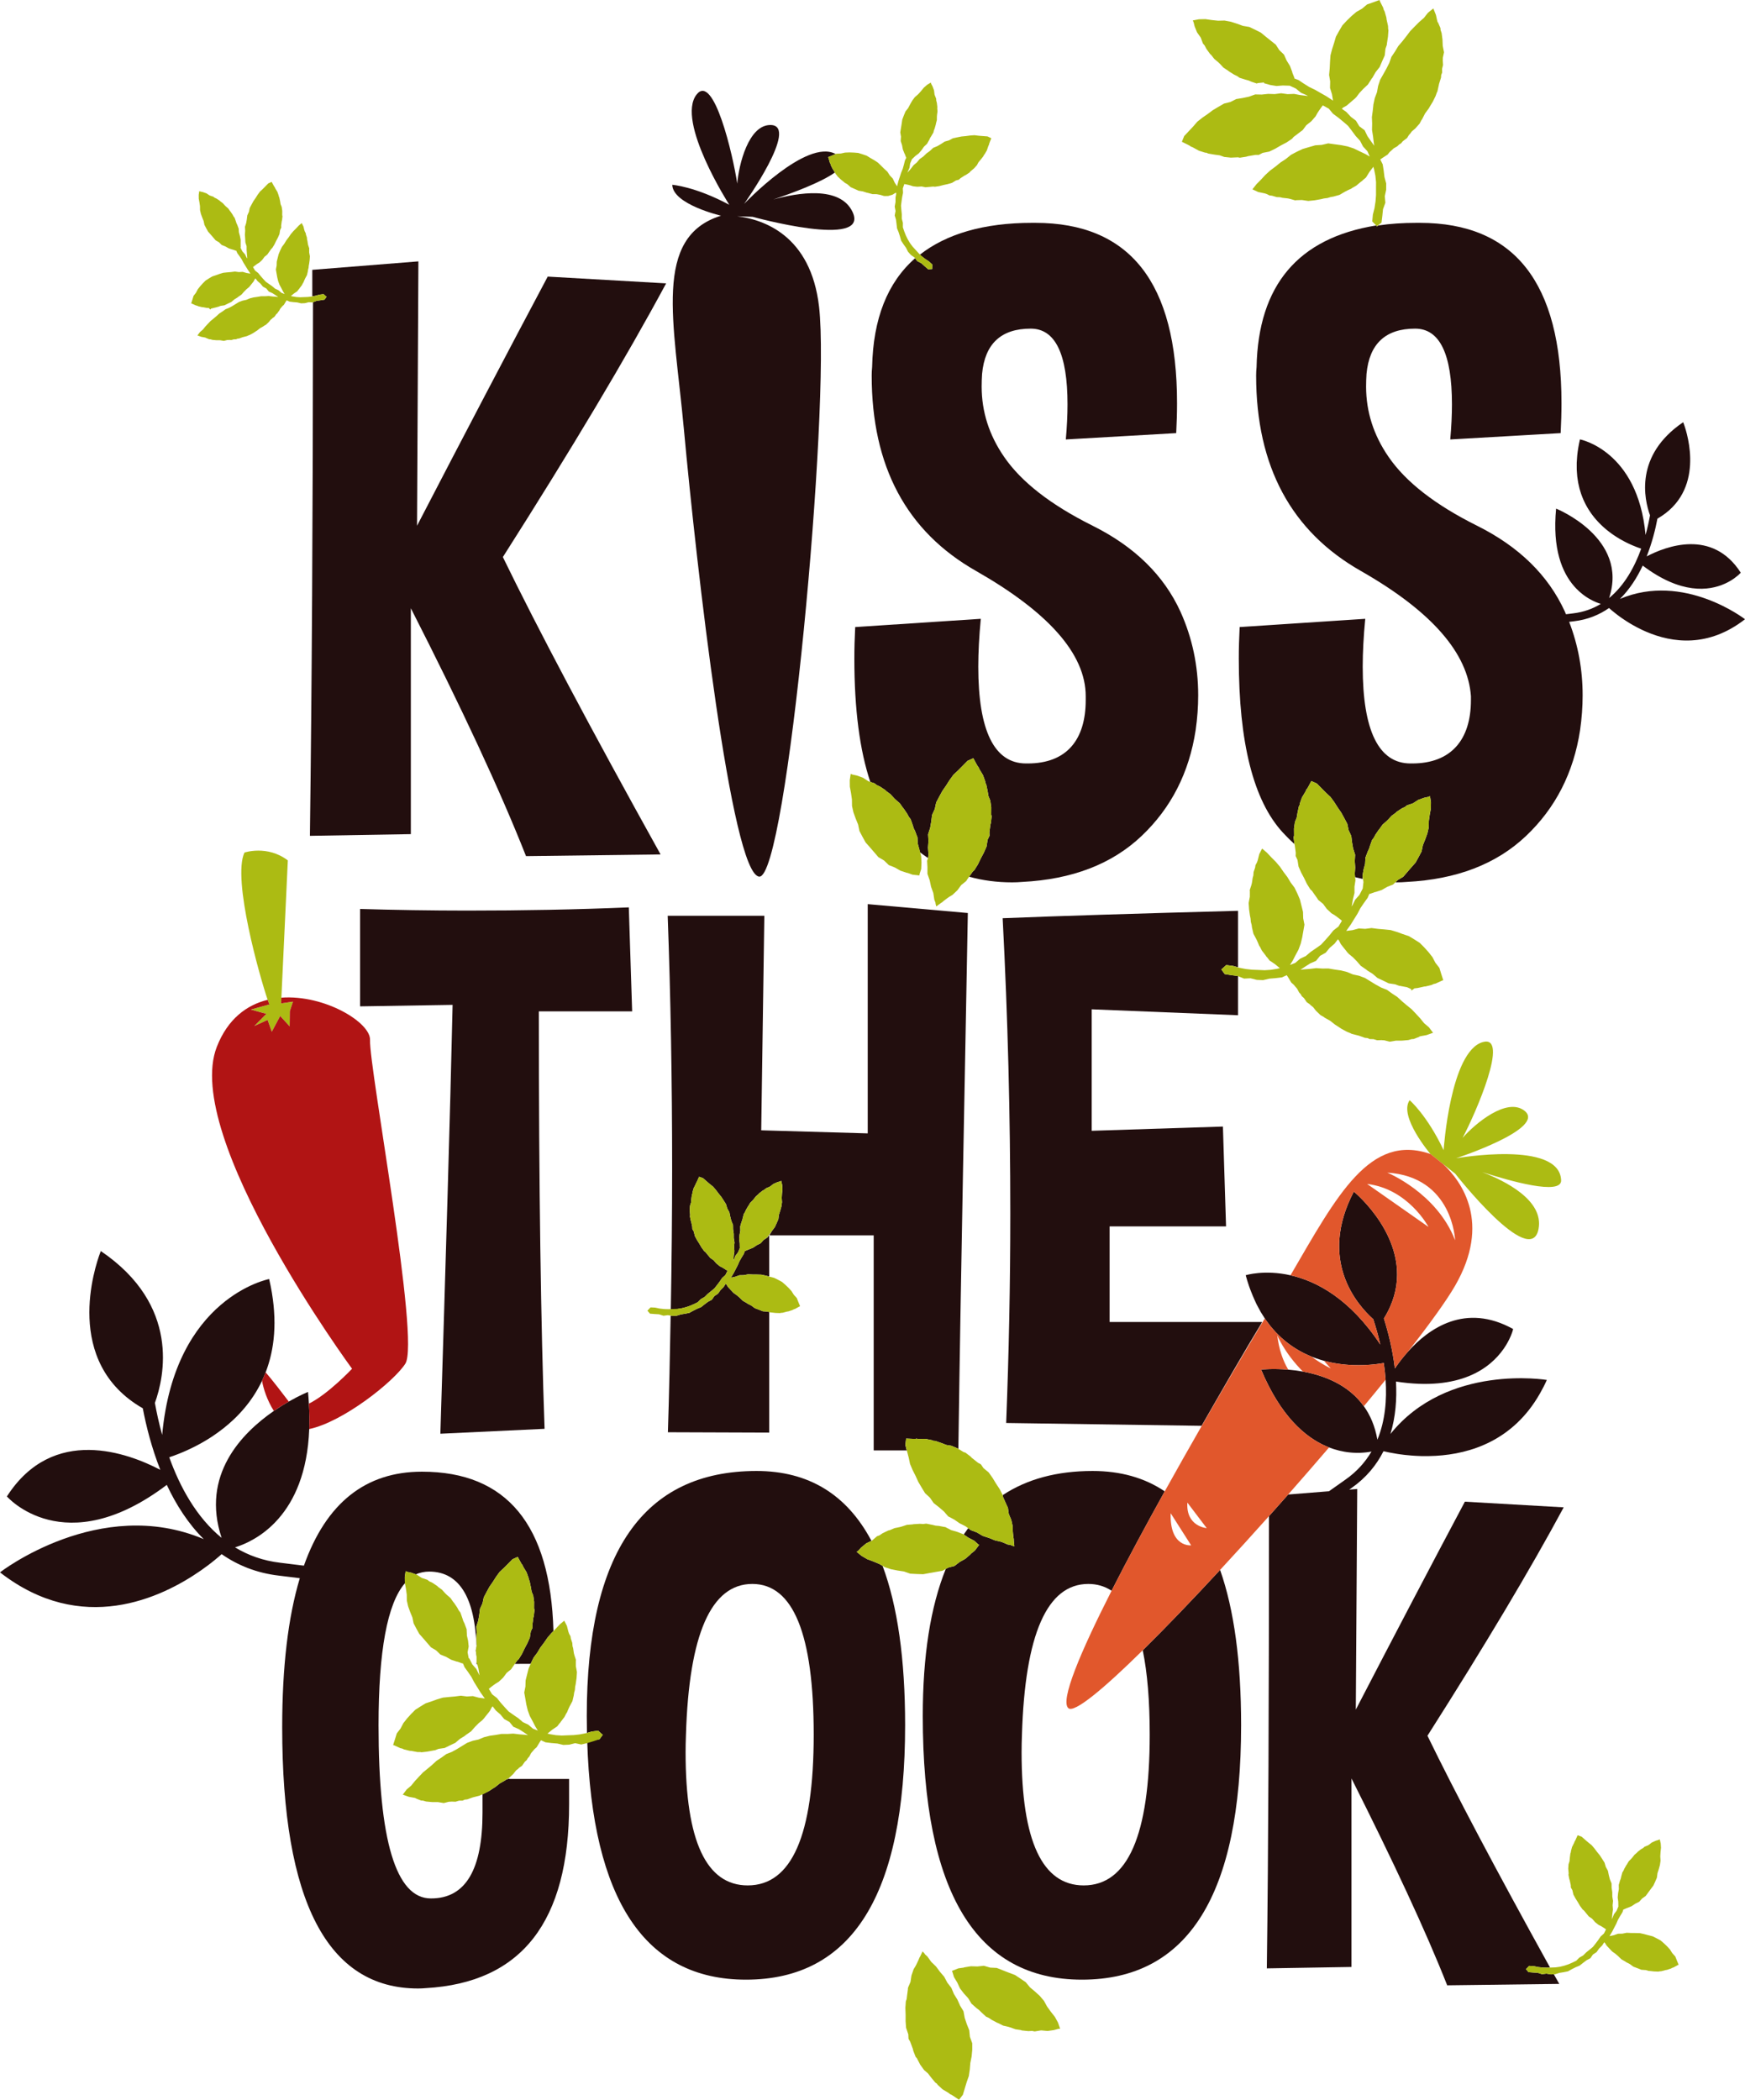
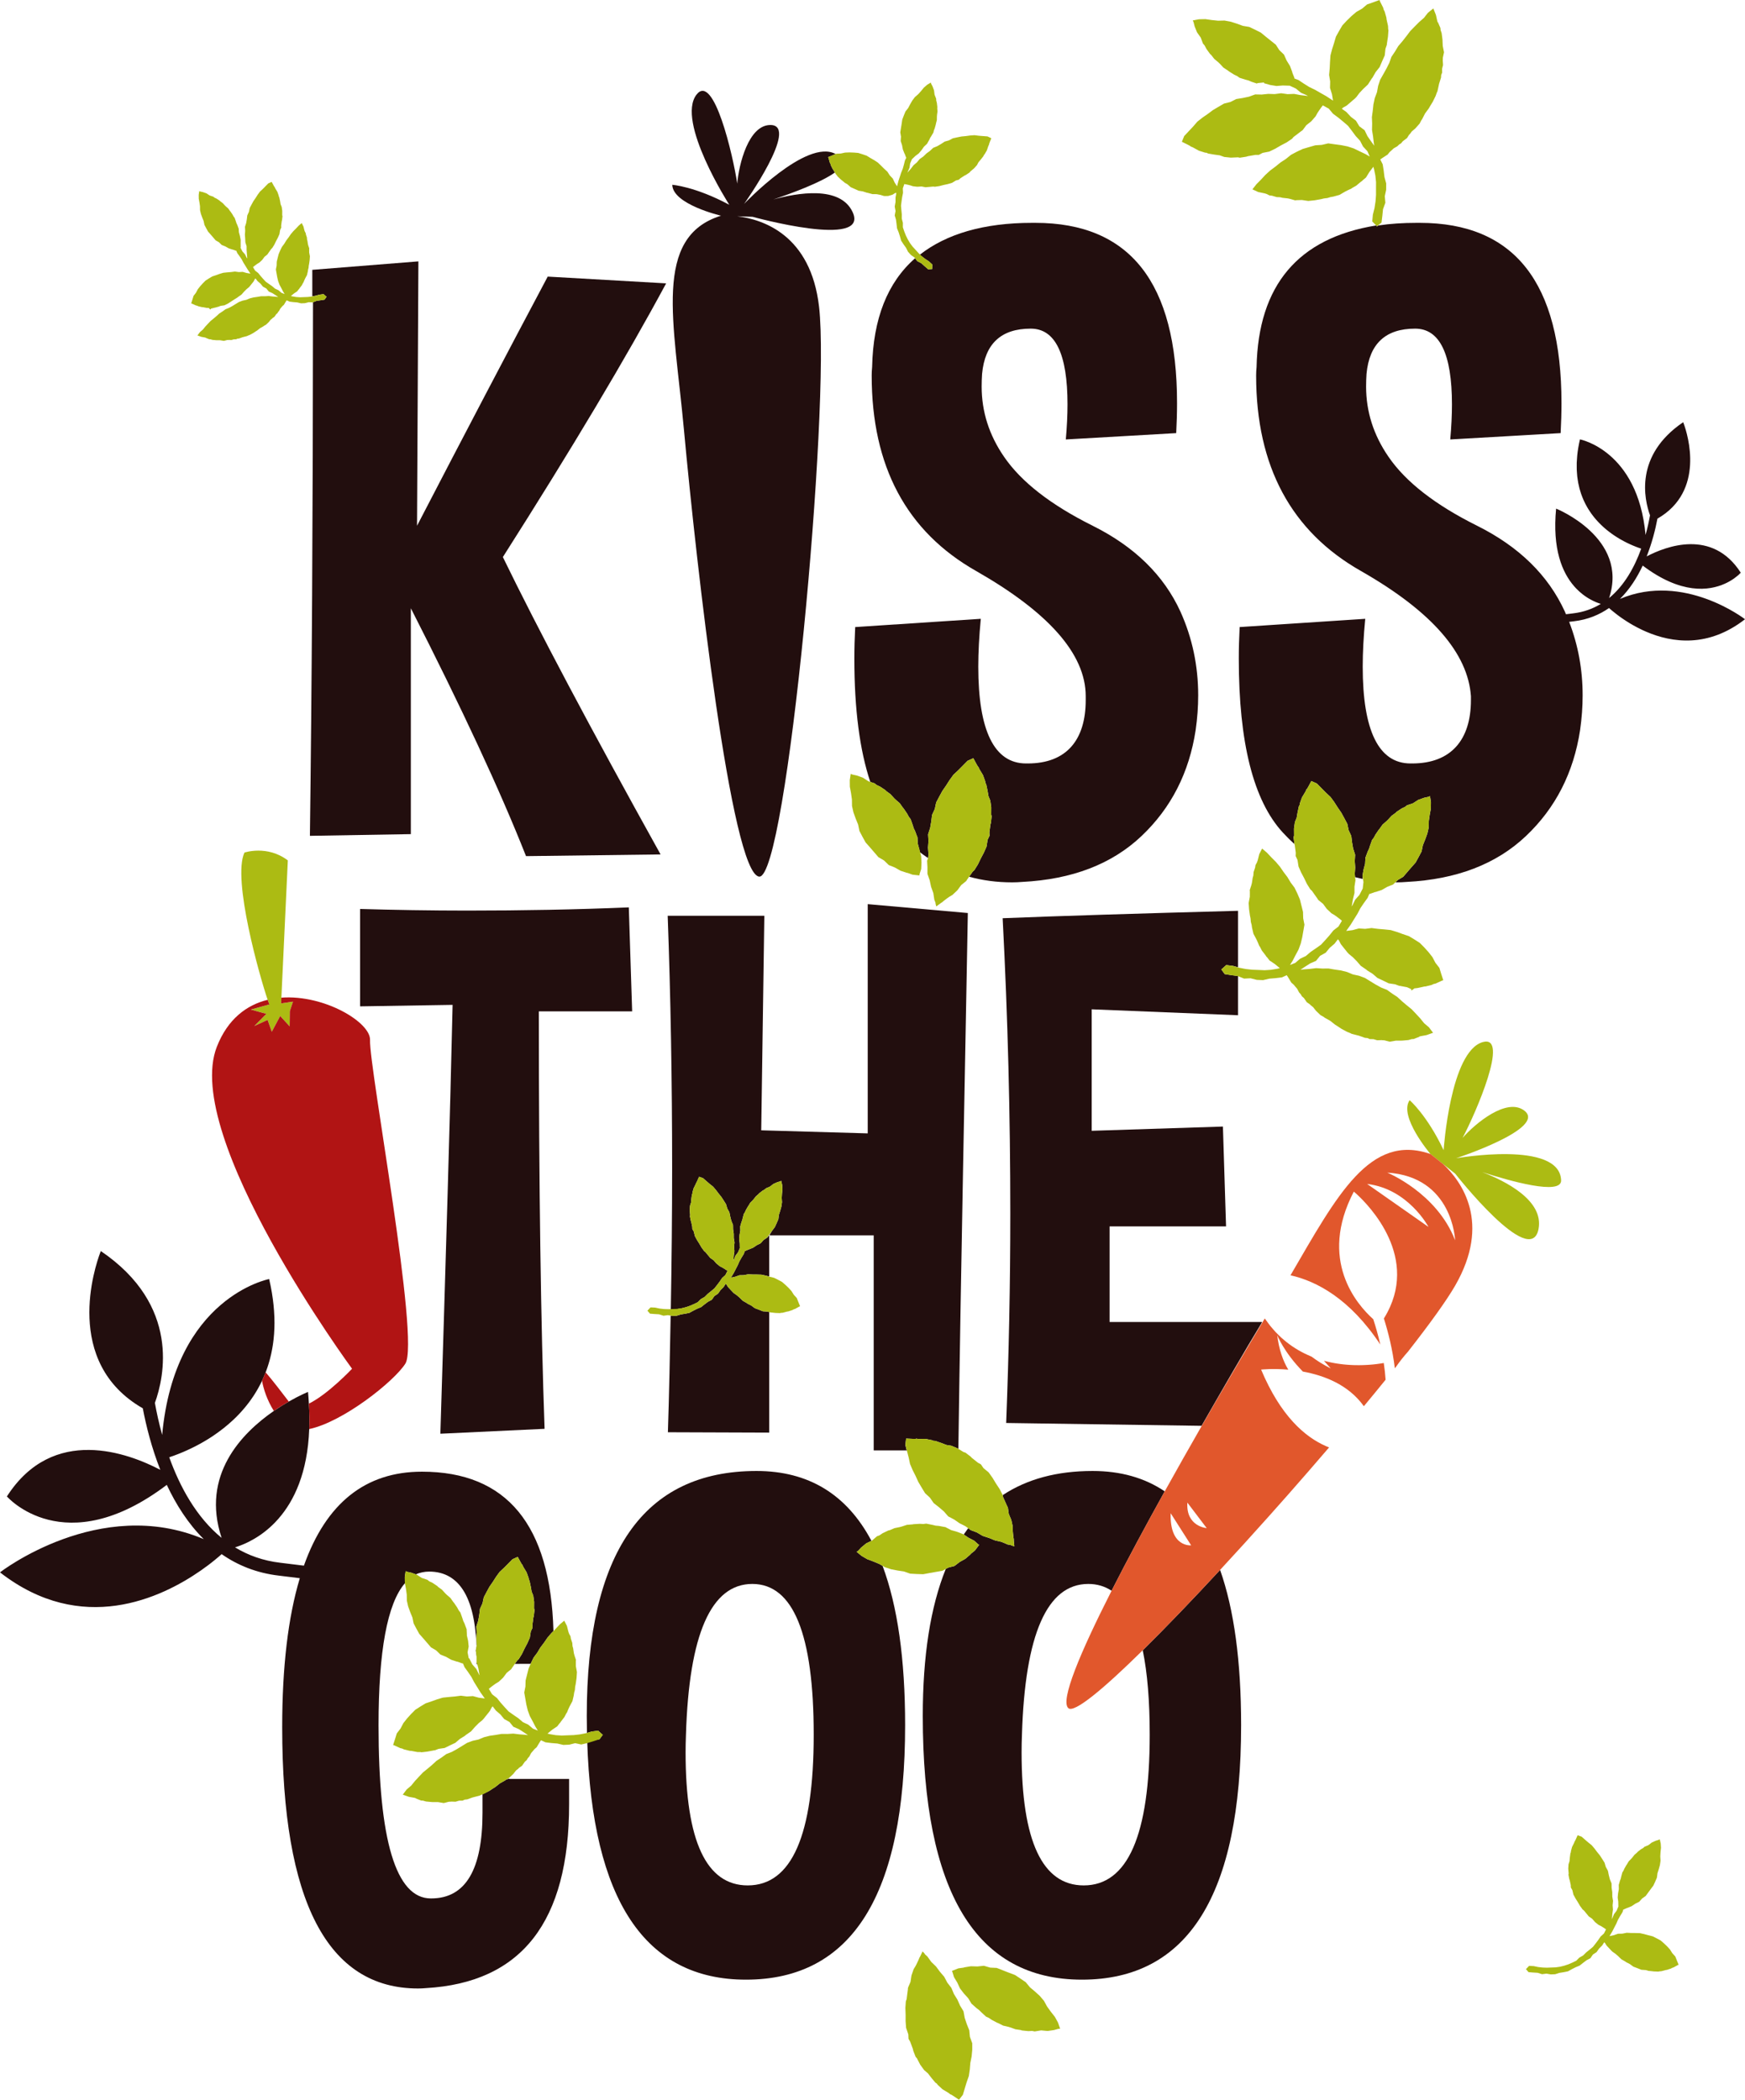
<svg xmlns="http://www.w3.org/2000/svg" width="584.36pt" height="703.02pt" viewBox="0 0 584.36 703.02" version="1.1">
  <defs>
    <clipPath id="clip1">
      <path d="M 414 74 L 584.359 74 L 584.359 296 L 414 296 Z M 414 74 " />
    </clipPath>
    <clipPath id="clip2">
      <path d="M 303 653 L 326 653 L 326 703.02 L 303 703.02 Z M 303 653 " />
    </clipPath>
  </defs>
  <g id="surface1">
    <path style=" stroke:none;fill-rule:nonzero;fill:rgb(13.3%,5.499%,5.499%);fill-opacity:1;" d="M 107.008 98.652 L 108.359 98.484 L 109.309 99.332 L 109.375 99.352 L 108.664 100.324 L 107.332 100.539 L 105.988 100.727 L 104.816 101.203 C 104.785 172.473 104.41 232.023 103.781 279.844 L 137.582 279.277 L 137.582 203.648 C 154.582 236.977 167.465 264.641 176.152 286.641 L 221.215 286.074 C 197.703 243.777 180.105 210.586 168.398 186.508 C 191.531 150.16 209.762 119.613 223.074 94.875 L 183.418 92.609 C 170.012 117.82 155.426 145.629 139.656 176.027 L 140.109 87.512 L 104.582 90.344 L 104.582 99.199 L 105.574 99.031 " />
    <path style=" stroke:none;fill-rule:nonzero;fill:rgb(13.3%,5.499%,5.499%);fill-opacity:1;" d="M 309.789 86.664 L 311.074 87.516 L 312.199 88.559 L 312.156 89.996 L 312.188 90.066 L 310.836 90.16 L 309.68 89.168 L 308.547 88.145 L 307.168 87.418 L 306.445 86.469 C 297.191 94.566 292.387 106.711 292.051 122.918 C 291.957 123.863 291.91 124.809 291.91 125.75 C 291.91 156.152 303.574 177.965 326.895 191.184 C 350.879 204.875 363.582 218.848 363.582 233.105 L 363.582 234.379 C 363.582 247.789 357.105 255.613 344.172 255.613 L 343.605 255.613 C 332.934 255.613 327.602 244.621 327.602 223.188 C 327.602 218.465 327.883 213.039 328.449 207.184 L 286.387 209.949 C 286.195 213.629 286.102 217.137 286.102 220.535 C 286.102 237.469 287.895 251.199 291.449 261.809 L 292.844 262.262 L 293.547 262.812 L 294.703 263.359 L 296.5 264.555 L 296.781 264.867 L 298.191 265.891 L 299.516 267.344 L 299.676 267.465 L 299.793 267.617 L 301.285 268.91 L 302.422 270.508 L 302.57 270.648 L 303.785 272.43 L 304.332 273.461 L 304.945 274.254 L 305.668 276.297 L 305.969 277.281 L 306.453 278.285 L 307.109 280.066 L 307.227 280.312 L 307.344 282.418 L 307.348 282.473 L 307.355 282.512 L 307.891 284.562 L 308.02 285.301 C 308.93 286 309.855 286.672 310.801 287.297 L 310.918 285.969 L 310.766 283.77 L 310.918 281.574 L 310.793 279.352 L 311.477 277.223 L 311.852 275.066 L 312.117 272.871 L 313.039 270.855 L 313.5 268.676 L 314.531 266.723 L 315.586 264.793 L 316.84 262.984 L 318.016 261.137 L 319.312 259.359 L 320.926 257.863 L 322.461 256.309 L 324.023 254.723 L 325.941 253.859 L 326.93 255.695 L 327.547 256.762 L 327.594 256.652 L 327.934 257.438 L 328.039 257.621 L 329.188 259.535 L 329.934 261.633 L 329.98 262.098 L 330.266 262.633 L 330.715 264.766 L 331.016 266.539 L 331.629 268.07 L 331.941 270.273 L 331.93 272.504 L 331.922 272.707 L 332.078 273.312 L 331.832 275.48 L 331.656 276.152 L 331.562 276.906 L 331.324 278.66 L 331.371 279.801 L 330.742 281.133 L 330.719 281.227 L 330.371 283.434 L 329.48 285.465 L 328.441 287.426 L 327.477 289.426 L 326.305 291.309 L 325.715 291.855 L 324.703 293.301 L 324.535 293.539 C 329.055 294.785 333.852 295.422 338.93 295.422 C 340.062 295.422 341.195 295.375 342.328 295.277 C 359.039 294.43 372.355 289.309 382.27 279.914 C 392.184 270.52 398.227 258.691 400.398 244.434 C 400.965 240.469 401.246 236.598 401.246 232.82 C 401.246 222.906 399.266 213.559 395.301 204.777 C 389.727 192.602 379.934 183.016 365.91 176.027 C 351.891 169.043 341.996 161.348 336.238 152.941 C 331.234 145.676 328.734 137.84 328.734 129.434 C 328.734 128.016 328.777 126.602 328.875 125.184 C 329.816 115.082 335.246 110.031 345.16 110.031 C 353.379 110.031 357.484 118.48 357.484 135.383 C 357.484 138.973 357.293 142.887 356.918 147.137 L 393.883 145.012 C 394.07 141.426 394.164 138.164 394.164 134.953 C 394.164 94.637 378.352 74.613 346.719 74.613 L 345.586 74.613 C 329.391 74.613 316.879 78.348 308.027 85.289 L 308.598 85.762 " />
    <path style=" stroke:none;fill-rule:nonzero;fill:rgb(13.3%,5.499%,5.499%);fill-opacity:1;" d="M 169.438 595.871 L 169.152 596.102 L 167.496 597.031 L 167.395 597.094 L 165.855 598.309 L 165.133 598.762 L 163.828 599.625 L 161.938 600.566 L 161.582 600.652 L 161.582 606.91 C 161.582 625.742 156.039 635.613 144.379 635.613 L 144.258 635.613 C 132.598 635.613 126.766 616.18 126.766 577.648 C 126.766 552.785 129.707 536.883 135.582 530.098 L 135.574 530.02 L 135.551 528.008 L 135.84 526.051 L 136.406 526.277 L 137.715 526.555 L 139.277 527.113 C 140.562 526.504 142.223 526.184 143.707 526.184 C 154.105 526.184 159.582 535.441 159.582 553.961 L 159.582 557.148 L 160.086 557.148 L 159.582 556.652 L 159.582 554.625 L 159.348 552.637 L 159.59 550.613 L 159.477 548.605 L 159.629 546.598 L 159.52 544.562 L 160.148 542.617 L 160.496 540.645 L 160.742 538.641 L 161.582 536.797 L 162.004 534.805 L 162.945 533.016 L 163.91 531.254 L 165.055 529.602 L 166.133 527.91 L 167.316 526.289 L 168.789 524.918 L 170.199 523.496 L 171.621 522.047 L 173.379 521.258 L 174.285 522.938 L 174.844 523.91 L 174.891 523.812 L 175.203 524.527 L 175.297 524.695 L 176.348 526.441 L 177.031 528.359 L 177.074 528.789 L 177.332 529.281 L 177.742 531.23 L 178.02 532.855 L 178.578 534.25 L 178.867 536.266 L 178.855 538.301 L 178.848 538.488 L 178.992 539.047 L 178.766 541.023 L 178.602 541.648 L 178.516 542.328 L 178.297 543.93 L 178.34 544.977 L 177.77 546.191 L 177.746 546.277 L 177.43 548.297 L 176.613 550.152 L 175.664 551.945 L 174.785 553.773 L 173.711 555.496 L 173.176 555.988 L 172.402 557.09 L 177.695 557.066 L 177.805 556.816 L 178.688 554.988 L 179.91 553.355 L 180.949 551.625 L 182.168 550.016 L 183.312 548.348 L 184.621 546.809 L 185.336 546.094 C 184.359 510.527 169.684 492.734 141.305 492.734 C 122.391 492.734 109.219 503.238 101.77 524.199 C 99.152 523.863 96.527 523.539 93.887 523.23 C 88.09 522.559 83.066 520.715 78.703 518.07 C 78.789 518.047 78.883 518.012 78.973 517.984 C 79.141 517.93 79.305 517.879 79.48 517.816 C 79.625 517.77 79.773 517.715 79.922 517.66 C 80.09 517.602 80.258 517.539 80.43 517.473 C 80.598 517.41 80.762 517.344 80.934 517.273 C 81.102 517.207 81.277 517.137 81.453 517.062 C 81.637 516.984 81.82 516.906 82.008 516.82 C 82.18 516.746 82.352 516.664 82.527 516.582 C 82.73 516.484 82.934 516.395 83.145 516.289 C 83.242 516.242 83.344 516.188 83.445 516.137 C 83.938 515.883 84.445 515.605 84.961 515.309 C 85.094 515.234 85.223 515.16 85.355 515.082 C 85.621 514.926 85.891 514.758 86.16 514.586 C 86.289 514.504 86.422 514.418 86.555 514.332 C 86.836 514.145 87.121 513.953 87.406 513.754 C 87.512 513.676 87.621 513.598 87.727 513.52 C 88.039 513.293 88.355 513.062 88.672 512.816 C 88.684 512.809 88.695 512.797 88.707 512.789 C 89.836 511.906 90.973 510.895 92.086 509.746 C 92.102 509.73 92.117 509.715 92.129 509.703 C 92.488 509.332 92.84 508.945 93.191 508.547 C 93.227 508.508 93.258 508.469 93.293 508.43 C 98.508 502.453 102.996 493.098 103.555 478.461 C 103.656 475.801 103.617 472.965 103.441 469.945 C 103.367 468.672 103.277 467.379 103.148 466.035 C 103.148 466.035 100.477 467.105 96.707 469.258 C 95.184 470.129 93.484 471.18 91.711 472.398 C 80.879 479.867 67.246 493.949 74.215 514.895 C 65.703 507.934 60.207 497.719 56.672 487.902 C 56.723 487.891 56.777 487.871 56.828 487.852 C 56.926 487.82 57.027 487.785 57.129 487.754 C 57.223 487.719 57.32 487.688 57.418 487.652 C 57.523 487.617 57.629 487.582 57.734 487.543 C 57.836 487.508 57.934 487.473 58.039 487.438 C 58.148 487.395 58.266 487.355 58.379 487.312 C 58.488 487.273 58.594 487.23 58.703 487.191 C 58.82 487.148 58.941 487.102 59.062 487.055 C 59.172 487.016 59.289 486.973 59.402 486.926 C 59.531 486.879 59.66 486.828 59.793 486.773 C 59.902 486.73 60.016 486.684 60.129 486.641 C 60.266 486.586 60.406 486.527 60.547 486.469 C 60.664 486.422 60.781 486.375 60.898 486.324 C 61.043 486.266 61.188 486.203 61.332 486.145 C 61.453 486.09 61.578 486.039 61.699 485.984 C 61.848 485.922 61.996 485.855 62.145 485.789 C 62.27 485.734 62.398 485.676 62.523 485.621 C 62.68 485.551 62.836 485.48 62.992 485.406 C 63.117 485.352 63.242 485.289 63.367 485.23 C 63.531 485.156 63.695 485.078 63.859 485 C 63.984 484.941 64.109 484.879 64.238 484.816 C 64.41 484.734 64.582 484.648 64.75 484.562 C 64.875 484.504 65 484.438 65.125 484.379 C 65.301 484.285 65.48 484.195 65.664 484.102 C 65.785 484.039 65.906 483.973 66.027 483.91 C 66.215 483.812 66.402 483.711 66.59 483.609 C 66.711 483.547 66.828 483.48 66.949 483.414 C 67.145 483.305 67.336 483.199 67.535 483.09 C 67.648 483.023 67.762 482.961 67.875 482.895 C 68.078 482.773 68.285 482.66 68.488 482.539 C 68.594 482.477 68.703 482.41 68.809 482.348 C 69.023 482.219 69.238 482.094 69.453 481.961 C 69.555 481.898 69.656 481.832 69.758 481.77 C 69.98 481.633 70.203 481.492 70.426 481.352 C 70.516 481.289 70.605 481.23 70.695 481.176 C 70.93 481.02 71.168 480.863 71.406 480.707 C 71.465 480.664 71.527 480.621 71.59 480.582 C 73.75 479.117 75.934 477.422 78.027 475.465 C 78.066 475.426 78.109 475.391 78.148 475.352 C 78.398 475.117 78.648 474.875 78.895 474.633 C 78.961 474.566 79.023 474.508 79.09 474.441 C 79.324 474.207 79.559 473.969 79.789 473.727 C 79.863 473.648 79.938 473.57 80.012 473.496 C 80.234 473.262 80.457 473.023 80.676 472.777 C 80.758 472.691 80.84 472.602 80.922 472.512 C 81.133 472.273 81.34 472.035 81.547 471.789 C 81.637 471.691 81.723 471.59 81.809 471.488 C 82.012 471.25 82.211 471.004 82.41 470.758 C 82.5 470.648 82.586 470.539 82.676 470.43 C 82.871 470.184 83.062 469.934 83.25 469.684 C 83.34 469.566 83.43 469.449 83.52 469.332 C 83.707 469.082 83.887 468.82 84.07 468.566 C 84.16 468.441 84.246 468.316 84.332 468.191 C 84.512 467.938 84.688 467.676 84.863 467.41 C 84.949 467.277 85.035 467.148 85.121 467.016 C 85.289 466.75 85.457 466.48 85.625 466.211 C 85.707 466.07 85.793 465.938 85.875 465.801 C 86.039 465.523 86.199 465.25 86.355 464.969 C 86.438 464.828 86.52 464.684 86.598 464.539 C 86.754 464.258 86.902 463.977 87.051 463.688 C 87.129 463.539 87.207 463.391 87.285 463.238 C 87.43 462.949 87.574 462.656 87.715 462.359 C 87.723 462.34 87.734 462.316 87.746 462.297 C 87.809 462.164 87.871 462.031 87.93 461.898 C 88.07 461.598 88.203 461.297 88.336 460.992 C 88.406 460.832 88.473 460.672 88.539 460.508 C 88.668 460.203 88.793 459.895 88.914 459.582 C 88.93 459.547 88.945 459.508 88.957 459.473 C 89.008 459.344 89.055 459.215 89.102 459.086 C 89.223 458.766 89.34 458.445 89.453 458.121 C 89.508 457.953 89.566 457.785 89.625 457.613 C 89.73 457.285 89.84 456.957 89.941 456.621 C 89.996 456.445 90.043 456.273 90.094 456.098 C 90.195 455.762 90.289 455.422 90.383 455.074 C 90.43 454.898 90.473 454.715 90.52 454.535 C 90.609 454.188 90.695 453.84 90.773 453.48 C 90.812 453.301 90.852 453.117 90.891 452.934 C 90.965 452.57 91.043 452.211 91.109 451.844 C 91.145 451.66 91.176 451.477 91.207 451.289 C 91.273 450.914 91.336 450.539 91.395 450.152 C 91.418 449.973 91.441 449.785 91.469 449.602 C 91.52 449.211 91.574 448.816 91.617 448.422 C 91.637 448.238 91.652 448.051 91.668 447.871 C 91.711 447.461 91.75 447.055 91.781 446.641 C 91.793 446.461 91.801 446.273 91.812 446.09 C 91.84 445.664 91.867 445.238 91.879 444.809 C 91.887 444.637 91.891 444.461 91.895 444.289 C 91.906 443.84 91.918 443.387 91.918 442.926 C 91.918 442.773 91.91 442.617 91.91 442.461 C 91.906 441.977 91.902 441.492 91.887 441 C 91.883 440.883 91.875 440.758 91.867 440.637 C 91.77 438.223 91.52 435.691 91.082 433.039 C 91.074 432.977 91.066 432.914 91.055 432.852 C 90.805 431.355 90.5 429.816 90.133 428.238 C 90.133 428.238 58.527 434.23 54.305 480.426 C 53.227 476.531 52.438 472.871 51.871 469.711 C 54.996 461.09 60.512 437.004 33.762 418.875 C 33.762 418.875 33.68 419.07 33.551 419.422 C 31.855 423.926 20.926 456.094 47.82 471.52 C 48.934 477.383 50.754 484.707 53.684 492.117 C 43.082 486.566 17.789 476.934 2.312 501.023 C 2.312 501.023 21.469 523.148 55.855 497.152 C 58.93 503.715 62.957 510.09 68.23 515.316 C 33.348 500.566 0 526.441 0 526.441 C 27.344 547.727 54.02 535.016 67.156 525.887 C 67.195 525.859 67.23 525.836 67.266 525.812 C 68.078 525.242 68.84 524.691 69.547 524.16 C 69.613 524.109 69.68 524.062 69.742 524.016 C 70.074 523.762 70.398 523.516 70.707 523.273 C 70.746 523.242 70.781 523.215 70.82 523.184 C 71.094 522.969 71.359 522.762 71.609 522.555 C 71.645 522.527 71.68 522.504 71.711 522.477 C 72.746 521.641 73.59 520.91 74.227 520.344 C 79.551 524.055 85.875 526.66 93.387 527.535 C 95.73 527.809 98.066 528.102 100.398 528.395 C 96.473 541.453 94.5 558.078 94.5 578.309 C 94.5 636.613 109.668 665.766 140.004 665.766 C 140.949 665.766 141.598 665.727 142.539 665.648 C 174.77 663.836 190.582 643.312 190.582 604.07 L 190.582 595.613 L 170.551 595.613 L 170.469 595.488 " />
    <path style=" stroke:none;fill-rule:nonzero;fill:rgb(13.3%,5.499%,5.499%);fill-opacity:1;" d="M 250.395 631.254 C 236.523 631.254 229.59 616.406 229.59 586.695 C 229.59 584.809 229.629 582.84 229.711 580.789 C 230.73 547.145 238.141 530.32 251.93 530.32 C 265.637 530.32 272.492 547.145 272.492 580.789 C 272.492 614.434 265.125 631.254 250.395 631.254 M 292.473 522.801 L 290.426 522.039 L 288.547 520.945 L 286.879 519.582 L 287.406 519.191 L 288.41 518.109 L 290.078 516.738 L 291.824 515.887 C 283.551 500.305 270.73 492.5 253.348 492.5 C 215.449 492.5 196.496 519.844 196.496 574.523 C 196.496 576.449 196.52 578.336 196.559 580.195 L 198.207 579.719 L 200.297 579.457 L 201.77 580.773 L 201.871 580.805 L 200.773 582.312 L 198.707 582.645 L 196.641 582.93 C 198.293 636.172 216.004 662.812 249.801 662.812 C 285.336 662.812 303.105 634.406 303.105 577.598 C 303.105 555.516 300.578 537.754 295.555 524.266 L 294.465 523.637 " />
    <path style=" stroke:none;fill-rule:nonzero;fill:rgb(13.3%,5.499%,5.499%);fill-opacity:1;" d="M 382.676 552.531 C 384.23 560.047 385.012 569.461 385.012 580.789 C 385.012 614.434 377.641 631.254 362.91 631.254 C 349.039 631.254 342.109 616.406 342.109 586.699 C 342.109 584.809 342.148 582.84 342.227 580.789 C 343.25 547.145 350.656 530.32 364.445 530.32 C 367.355 530.32 369.949 531.086 372.242 532.602 C 377.457 522.328 383.617 510.891 390.039 499.32 C 383.309 494.777 375.254 492.5 365.863 492.5 C 353.973 492.5 343.945 495.195 335.785 500.582 L 335.938 501.309 L 336.66 502.922 L 337.312 504.387 L 337.465 504.625 L 337.488 504.793 L 337.543 504.91 L 337.82 506.883 L 338.664 508.898 L 339.141 511.062 L 339.148 512.461 L 339.227 513.391 L 339.363 514.613 L 339.504 515.465 L 339.488 515.727 L 339.684 517.723 L 338.672 517.426 L 338.543 517.309 L 337.422 517.102 L 335.375 516.23 L 333.219 515.746 L 331.172 514.914 L 329.066 514.227 L 327.164 513.094 L 325.098 512.305 L 324.219 511.664 C 323.711 512.352 323.211 513.055 322.727 513.777 L 324.297 514.836 L 324.32 514.852 L 326.234 515.848 L 327.512 516.988 L 327.883 517.254 L 326.484 519.117 L 325.117 520.23 L 324.93 520.465 L 323.281 521.891 L 321.379 522.965 L 319.641 524.293 L 317.512 524.867 L 316.715 525.305 C 311.59 538.016 309.016 554.414 309.016 574.523 C 309.016 633.383 326.781 662.812 362.32 662.812 C 397.852 662.812 415.621 634.406 415.621 577.598 C 415.621 556.262 413.273 538.938 408.582 525.625 C 399.266 535.688 390.363 544.957 382.676 552.531 " />
    <path style=" stroke:none;fill-rule:nonzero;fill:rgb(13.3%,5.499%,5.499%);fill-opacity:1;" d="M 210.574 303.801 C 192.801 304.547 174.918 304.871 156.402 304.871 C 144.5 304.871 131.582 304.66 120.582 304.328 L 120.582 336.938 L 151.566 336.441 C 150.738 373.477 149.285 421.336 147.469 480.027 L 182.367 478.383 C 181.129 443.914 180.441 397.613 180.441 338.613 L 211.691 338.613 " />
    <path style=" stroke:none;fill-rule:nonzero;fill:rgb(13.3%,5.499%,5.499%);fill-opacity:1;" d="M 255.699 415.164 L 254.727 416.266 L 253.422 416.91 L 252.219 417.723 L 250.883 418.285 L 250.684 418.328 L 249.621 418.812 L 249.426 418.848 L 249.105 419.789 L 248.344 421.031 L 247.625 422.289 L 247.051 423.617 L 246.383 424.902 L 245.719 426.195 L 244.973 427.441 L 244.773 427.766 L 244.785 427.762 L 246.219 427.465 L 247.617 426.969 L 249.098 426.941 L 250.547 426.645 L 252.02 426.719 L 253.484 426.73 L 254.965 426.773 L 256.469 427.086 L 257.582 427.375 L 257.582 413.578 L 256.965 414.332 " />
    <path style=" stroke:none;fill-rule:nonzero;fill:rgb(13.3%,5.499%,5.499%);fill-opacity:1;" d="M 256.918 439.133 L 255.465 439.031 L 254.125 438.5 L 252.777 437.988 L 251.602 437.129 L 250.328 436.469 L 250.059 436.262 L 249.977 436.223 L 248.734 435.504 L 247.711 434.492 L 246.727 433.645 L 245.77 432.98 L 245.582 432.789 L 245.465 432.703 L 244.988 432.18 L 244.766 431.949 L 243.789 430.898 L 243.293 430.098 L 243.023 429.82 L 242.32 430.902 L 241.293 431.926 L 240.449 433.125 L 239.223 433.945 L 238.375 435.172 L 237.07 435.863 L 235.914 436.734 L 234.77 437.641 L 233.426 438.199 L 232.133 438.852 L 230.848 439.562 L 229.414 439.852 L 227.98 440.078 L 226.578 440.527 L 225.117 440.578 L 224.586 440.484 C 224.344 453.387 224.094 466.387 223.664 479.531 L 257.582 479.652 L 257.582 439.281 L 257.109 439.156 " />
    <path style=" stroke:none;fill-rule:nonzero;fill:rgb(13.3%,5.499%,5.499%);fill-opacity:1;" d="M 303.43 481.645 L 305.512 481.738 L 306.742 481.758 L 306.676 481.656 L 307.531 481.77 L 307.738 481.773 L 309.965 481.766 L 312.148 482.199 L 312.57 482.395 L 313.18 482.43 L 315.242 483.137 L 316.914 483.785 L 318.543 484.043 L 320.598 484.902 L 320.934 485.105 C 321.84 421.023 323.117 361.219 324.105 305.691 L 290.582 302.719 L 290.582 379.469 L 254.918 378.441 L 255.957 306.613 L 223.594 306.613 C 224.586 333.613 225.082 362.035 225.082 390.965 C 225.082 406.699 224.922 422.414 224.633 438.535 L 225.312 438.391 L 226.762 438.281 L 228.199 438.051 L 229.613 437.688 L 230.992 437.223 L 232.332 436.645 L 233.648 436.008 L 234.699 434.957 L 235.961 434.234 L 236.988 433.211 L 238.113 432.305 L 239.238 431.371 L 240.137 430.234 L 241.012 429.078 L 241.82 427.879 L 242.926 426.887 L 243.578 425.578 L 243.621 425.504 L 243.594 425.488 L 243.148 425.172 L 242.438 424.715 L 241.887 424.379 L 241.078 423.973 L 239.926 423.051 L 238.977 421.949 L 237.883 421.199 L 237.832 421.141 L 237.734 421.07 L 237.633 420.898 L 236.957 420.086 L 236.211 419.184 L 235.789 418.852 L 234.918 417.66 L 234.176 416.383 L 233.387 415.137 L 232.691 413.836 L 232.348 412.387 L 232.328 412.328 L 231.84 411.477 L 231.812 410.715 L 231.566 409.566 L 231.469 409.09 L 231.309 408.633 L 231.035 407.211 L 231.109 406.793 L 231.094 406.664 L 230.969 405.188 L 231.066 403.707 L 231.395 402.664 L 231.504 401.469 L 231.691 400.031 L 231.852 399.664 L 231.859 399.348 L 232.246 397.918 L 232.906 396.594 L 232.969 396.465 L 233.152 395.926 L 233.191 395.996 L 233.547 395.258 L 234.105 393.988 L 235.426 394.461 L 236.539 395.434 L 237.645 396.387 L 238.789 397.297 L 239.738 398.406 L 240.617 399.574 L 241.539 400.707 L 242.34 401.934 L 243.121 403.176 L 243.539 404.598 L 244.254 405.891 L 244.543 407.332 L 244.906 408.742 L 245.469 410.121 L 245.5 411.602 L 245.715 413.051 L 245.723 414.516 L 245.969 415.973 L 245.828 417.434 L 245.941 418.906 L 245.73 420.363 L 245.617 421.828 L 245.562 422.055 L 245.738 421.805 L 246.27 420.445 L 247.164 419.262 L 247.723 417.922 L 247.766 417.77 L 247.742 417.699 L 247.715 416.262 L 247.711 416.219 L 247.531 414.852 L 247.66 413.426 L 247.91 412.031 L 247.914 412.016 L 247.883 410.574 L 247.945 410.406 L 248.289 409.191 L 248.559 408.504 L 248.711 407.828 L 249.086 406.438 L 249.453 405.883 L 249.762 405.168 L 250.473 403.922 L 250.57 403.816 L 251.238 402.703 L 252.156 401.773 L 252.23 401.66 L 252.336 401.57 L 253.137 400.543 L 254.016 399.789 L 254.188 399.566 L 255.316 398.684 L 256.062 398.258 L 256.496 397.855 L 257.758 397.32 L 257.82 397.289 L 257.863 397.266 L 258.973 396.41 L 260.281 395.824 L 261.219 395.547 L 261.613 395.348 L 261.934 396.742 L 262.027 398.188 L 261.871 399.633 L 261.785 401.066 L 261.875 402.52 L 261.672 403.953 L 261.281 405.348 L 260.844 406.723 L 260.656 408.184 L 260.086 409.516 L 259.484 410.836 L 258.605 412 L 257.75 413.371 L 257.727 413.613 L 292.582 413.613 L 292.582 485.613 L 303.641 485.613 L 303.188 483.805 " />
    <path style=" stroke:none;fill-rule:nonzero;fill:rgb(13.3%,5.499%,5.499%);fill-opacity:1;" d="M 410.133 326.141 L 408.969 324.547 L 409.078 324.512 L 410.637 323.117 L 412.934 323.395 L 414.582 323.852 L 414.582 304.949 C 380.582 305.859 354.445 306.684 335.766 307.43 C 337.5 340.66 338.328 373.602 338.328 406.25 C 338.328 429.809 337.852 453.203 336.941 476.43 L 402.379 477.379 C 409.672 464.676 416.582 452.656 422.582 442.797 L 422.582 442.613 L 371.582 442.613 L 371.582 410.613 L 410.574 410.613 L 409.527 377.184 L 365.582 378.602 L 365.582 337.93 L 414.582 339.914 L 414.582 326.785 L 412.402 326.492 " />
    <path style=" stroke:none;fill-rule:nonzero;fill:rgb(13.3%,5.499%,5.499%);fill-opacity:1;" d="M 241.445 72.219 C 218.531 79.344 225.688 107.531 229.016 143.691 C 233.25 189.684 244.938 292.586 254.23 293.5 C 263.52 294.422 278.09 135.988 274.289 102.754 C 271.535 78.625 255.469 73.441 246.875 72.41 L 252.039 72.594 C 252.039 72.594 291.426 83.473 285.492 70.945 C 281.301 62.074 266.977 64.574 258.973 66.789 C 265.156 64.707 274.895 61.121 279.574 57.762 L 279.141 56.996 L 279.117 56.945 L 278.867 56.613 L 278.23 55.328 L 278.105 54.863 L 277.887 54.445 L 277.477 52.969 L 277.488 52.98 L 277.34 52.598 L 278.719 52.039 L 279.824 51.566 C 270.102 46.223 249.195 68.258 249.195 68.258 C 249.195 68.258 267.738 42.141 258.156 41.855 C 250.648 41.637 247.391 55.23 246.887 61.477 C 245.465 52.008 239.02 24.25 233.262 31.66 C 226.289 40.629 244.223 68.566 244.223 68.566 C 232.75 62.418 225.129 61.875 225.129 61.875 C 225.285 68.453 241.445 72.219 241.445 72.219 " />
    <g clip-path="url(#clip1)" clip-rule="nonzero">
      <path style=" stroke:none;fill-rule:nonzero;fill:rgb(13.3%,5.499%,5.499%);fill-opacity:1;" d="M 538.824 203.578 C 539.406 204.098 540.281 204.844 541.418 205.707 C 541.516 205.785 541.613 205.859 541.719 205.938 C 541.871 206.055 542.031 206.172 542.195 206.289 C 542.316 206.379 542.441 206.469 542.566 206.559 C 542.738 206.684 542.91 206.805 543.09 206.93 C 543.215 207.016 543.344 207.102 543.473 207.191 C 543.812 207.426 544.168 207.66 544.535 207.898 C 544.668 207.98 544.797 208.066 544.93 208.152 C 545.148 208.289 545.375 208.43 545.602 208.57 C 545.73 208.645 545.855 208.723 545.984 208.801 C 546.234 208.949 546.484 209.098 546.746 209.242 C 546.824 209.289 546.906 209.336 546.988 209.383 C 547.91 209.902 548.891 210.41 549.922 210.898 C 549.996 210.934 550.07 210.969 550.145 211.004 C 550.5 211.164 550.855 211.324 551.219 211.48 C 551.23 211.488 551.25 211.496 551.266 211.504 C 560.008 215.262 572.07 216.898 584.363 207.328 C 584.363 207.328 563.891 191.453 542.492 200.523 C 545.734 197.312 548.219 193.398 550.105 189.363 C 562.91 199.043 572.266 197.852 577.645 195.414 C 577.656 195.41 577.668 195.406 577.676 195.398 C 577.887 195.305 578.086 195.207 578.281 195.109 C 578.336 195.082 578.391 195.055 578.449 195.027 C 578.621 194.938 578.789 194.848 578.953 194.758 C 579.02 194.723 579.09 194.684 579.152 194.648 C 579.305 194.562 579.453 194.477 579.598 194.391 C 579.668 194.348 579.734 194.305 579.805 194.262 C 579.938 194.18 580.066 194.098 580.191 194.016 C 580.258 193.973 580.32 193.93 580.383 193.887 C 580.504 193.805 580.625 193.723 580.734 193.645 C 580.777 193.613 580.816 193.586 580.859 193.555 C 581.266 193.258 581.613 192.98 581.902 192.734 C 581.926 192.715 581.953 192.695 581.977 192.676 C 582.066 192.594 582.152 192.52 582.234 192.445 C 582.246 192.434 582.262 192.422 582.273 192.41 C 582.715 192.008 582.941 191.742 582.941 191.742 C 573.449 176.965 557.93 182.883 551.434 186.285 C 553.234 181.738 554.352 177.246 555.035 173.652 C 571.086 164.445 565.172 145.512 563.879 141.949 C 563.742 141.57 563.656 141.363 563.656 141.363 C 547.258 152.48 550.633 167.242 552.551 172.535 C 552.203 174.473 551.723 176.711 551.059 179.105 C 548.469 150.781 529.086 147.109 529.086 147.109 C 528.863 148.078 528.676 149.02 528.523 149.938 C 528.523 149.938 528.52 149.938 528.52 149.938 C 528.375 150.809 528.262 151.66 528.18 152.492 C 528.145 152.812 528.137 153.109 528.113 153.422 C 528.074 153.938 528.027 154.457 528.012 154.957 C 528 155.34 528.012 155.703 528.012 156.074 C 528.012 156.484 528.004 156.898 528.02 157.297 C 528.031 157.68 528.07 158.047 528.098 158.418 C 528.125 158.785 528.145 159.156 528.184 159.516 C 528.223 159.887 528.285 160.242 528.34 160.605 C 528.391 160.945 528.434 161.289 528.496 161.617 C 528.562 161.973 528.648 162.312 528.727 162.66 C 528.801 162.977 528.867 163.297 528.945 163.602 C 529.039 163.941 529.145 164.266 529.246 164.598 C 529.336 164.891 529.426 165.188 529.523 165.473 C 529.637 165.797 529.762 166.105 529.883 166.418 C 529.992 166.691 530.098 166.973 530.215 167.238 C 530.348 167.543 530.488 167.836 530.629 168.129 C 530.754 168.387 530.875 168.645 531.008 168.895 C 531.156 169.18 531.312 169.457 531.473 169.734 C 531.609 169.973 531.746 170.215 531.891 170.445 C 532.055 170.715 532.227 170.973 532.402 171.234 C 532.551 171.457 532.699 171.684 532.855 171.898 C 533.031 172.148 533.219 172.391 533.402 172.633 C 533.562 172.844 533.723 173.051 533.887 173.254 C 534.074 173.488 534.27 173.715 534.465 173.938 C 534.637 174.133 534.805 174.324 534.977 174.512 C 535.176 174.73 535.375 174.938 535.578 175.145 C 535.758 175.328 535.934 175.508 536.113 175.68 C 536.316 175.879 536.523 176.074 536.734 176.266 C 536.914 176.434 537.098 176.598 537.281 176.758 C 537.492 176.941 537.703 177.121 537.914 177.297 C 538.102 177.449 538.289 177.602 538.477 177.75 C 538.688 177.918 538.898 178.078 539.113 178.238 C 539.305 178.383 539.492 178.523 539.68 178.66 C 539.895 178.809 540.105 178.961 540.316 179.105 C 540.508 179.234 540.695 179.359 540.887 179.484 C 541.098 179.621 541.305 179.758 541.516 179.891 C 541.703 180.008 541.891 180.121 542.078 180.234 C 542.285 180.359 542.492 180.48 542.695 180.598 C 542.883 180.703 543.066 180.805 543.25 180.906 C 543.449 181.02 543.648 181.129 543.848 181.234 C 544.027 181.328 544.207 181.418 544.383 181.508 C 544.578 181.609 544.77 181.703 544.961 181.797 C 545.137 181.883 545.305 181.965 545.477 182.043 C 545.66 182.129 545.84 182.215 546.02 182.297 C 546.184 182.371 546.348 182.441 546.512 182.512 C 546.68 182.586 546.848 182.66 547.016 182.727 C 547.176 182.793 547.328 182.855 547.48 182.914 C 547.633 182.977 547.789 183.039 547.934 183.098 C 548.082 183.156 548.223 183.207 548.363 183.258 C 548.504 183.309 548.641 183.363 548.773 183.41 C 548.906 183.457 549.031 183.5 549.156 183.543 C 549.277 183.586 549.398 183.629 549.512 183.664 L 549.602 183.695 C 547.434 189.711 544.062 195.965 538.848 200.234 C 545.535 180.078 521.105 170.285 521.105 170.285 C 519.805 183.77 523.121 191.664 527.141 196.277 C 527.168 196.305 527.191 196.336 527.219 196.367 C 527.43 196.605 527.641 196.836 527.855 197.059 C 527.875 197.078 527.891 197.094 527.91 197.113 C 528.57 197.789 529.238 198.391 529.906 198.914 C 529.938 198.938 529.965 198.961 529.996 198.984 C 530.176 199.125 530.352 199.258 530.531 199.387 C 530.613 199.445 530.699 199.508 530.781 199.562 C 530.941 199.676 531.102 199.785 531.262 199.891 C 531.359 199.957 531.461 200.02 531.562 200.082 C 531.707 200.176 531.852 200.27 531.996 200.355 C 532.113 200.426 532.23 200.488 532.344 200.555 C 532.484 200.637 532.625 200.715 532.762 200.789 C 532.977 200.906 533.188 201.016 533.395 201.117 C 533.488 201.16 533.574 201.203 533.668 201.242 C 533.812 201.312 533.961 201.383 534.102 201.445 C 534.188 201.484 534.273 201.52 534.359 201.559 C 534.504 201.617 534.641 201.676 534.777 201.73 C 534.852 201.758 534.926 201.789 534.996 201.816 C 535.148 201.875 535.297 201.93 535.438 201.98 C 535.488 201.996 535.539 202.016 535.586 202.031 C 535.758 202.09 535.922 202.145 536.078 202.191 C 533.406 203.812 530.336 204.949 526.785 205.363 C 525.988 205.457 525.199 205.559 524.406 205.656 C 524.281 205.363 524.172 205.07 524.039 204.777 C 518.469 192.598 508.672 183.016 494.652 176.027 C 480.629 169.043 470.738 161.348 464.98 152.941 C 459.973 145.676 457.473 137.84 457.473 129.434 C 457.473 128.016 457.52 126.602 457.613 125.184 C 458.559 115.082 463.988 110.031 473.902 110.031 C 482.117 110.031 486.223 118.48 486.223 135.383 C 486.223 138.973 486.035 142.887 485.656 147.137 L 522.625 145.012 C 522.812 141.426 522.906 138.164 522.906 134.953 C 522.906 94.637 507.09 74.613 475.461 74.613 L 474.328 74.613 C 469.801 74.613 465.562 74.891 461.605 75.484 L 461.055 75.852 L 461.016 75.707 L 460.828 75.492 C 434.715 79.699 421.359 95.496 420.793 122.926 C 420.695 123.871 420.648 124.812 420.648 125.754 C 420.648 156.16 432.445 177.969 455.766 191.184 C 479.746 204.875 491.582 218.848 492.582 233.105 L 492.582 234.379 C 492.582 247.789 485.848 255.613 472.91 255.613 L 472.344 255.613 C 461.676 255.613 456.34 244.621 456.34 223.188 C 456.34 218.465 456.621 213.039 457.191 207.184 L 415.129 209.949 C 414.938 213.629 414.844 217.137 414.844 220.535 C 414.844 248.672 419.75 268.059 429.574 278.727 C 430.836 280.105 432.137 281.391 433.473 282.598 L 433.434 282.434 L 433.195 280.336 L 433.348 279.742 L 433.34 279.547 L 433.324 277.391 L 433.629 275.254 L 434.223 273.781 L 434.516 272.059 L 434.953 269.996 L 435.223 269.477 L 435.27 269.023 L 435.992 266.992 L 437.105 265.141 L 437.207 264.969 L 437.535 264.203 L 437.586 264.309 L 438.18 263.281 L 439.137 261.5 L 440.992 262.336 L 442.504 263.867 L 443.992 265.379 L 445.551 266.828 L 446.809 268.543 L 447.949 270.332 L 449.16 272.082 L 450.18 273.949 L 451.18 275.84 L 451.621 277.953 L 452.516 279.902 L 452.773 282.027 L 453.137 284.113 L 453.801 286.176 L 453.68 288.328 L 453.824 290.453 L 453.676 292.582 L 453.777 293.684 C 454.613 293.902 455.457 294.102 456.312 294.281 L 456.258 293.273 L 456.605 291.219 L 457.129 289.238 L 457.133 289.199 L 457.137 289.145 L 457.25 287.105 L 457.363 286.863 L 458 285.145 L 458.469 284.164 L 458.762 283.219 L 459.461 281.242 L 460.055 280.477 L 460.582 279.477 L 461.758 277.75 L 461.902 277.613 L 463.004 276.066 L 464.441 274.82 L 464.559 274.668 L 464.723 274.547 L 465.996 273.145 L 467.363 272.156 L 467.633 271.852 L 469.371 270.695 L 470.496 270.16 L 471.176 269.625 L 473.059 268.996 L 473.156 268.953 L 473.23 268.918 L 474.93 267.812 L 476.891 267.105 L 478.281 266.809 L 478.879 266.566 L 479.188 268.625 L 479.16 270.73 L 478.777 272.809 L 478.484 274.879 L 478.457 276.996 L 477.992 279.055 L 477.273 281.035 L 476.488 282.977 L 476.055 285.07 L 475.07 286.941 L 474.051 288.793 L 472.645 290.379 L 471.273 291.969 L 469.898 293.566 L 468.074 294.645 L 467.281 295.41 C 467.41 295.414 467.539 295.422 467.672 295.422 C 468.805 295.422 469.938 295.375 471.07 295.277 C 487.781 294.43 501.094 289.309 511.012 279.91 C 520.922 270.52 526.965 258.691 529.137 244.434 C 529.703 240.469 529.988 236.598 529.988 232.82 C 529.988 224.184 528.48 215.977 525.473 208.199 C 526.012 208.137 526.551 208.066 527.09 208.004 C 531.695 207.465 535.559 205.852 538.824 203.578 " />
    </g>
-     <path style=" stroke:none;fill-rule:nonzero;fill:rgb(13.3%,5.499%,5.499%);fill-opacity:1;" d="M 424.66 442.961 C 424.926 443.312 425.184 443.676 425.453 444.012 C 425.754 444.383 426.062 444.723 426.367 445.074 C 426.645 445.391 426.918 445.719 427.203 446.02 C 427.516 446.352 427.836 446.656 428.156 446.973 C 428.445 447.258 428.73 447.547 429.023 447.816 C 429.352 448.113 429.684 448.391 430.016 448.672 C 430.312 448.926 430.609 449.18 430.91 449.414 C 431.246 449.684 431.59 449.93 431.93 450.176 C 432.234 450.398 432.539 450.625 432.848 450.832 C 433.195 451.066 433.543 451.281 433.891 451.5 C 434.203 451.691 434.512 451.891 434.828 452.07 C 435.18 452.273 435.531 452.465 435.887 452.652 C 436.203 452.82 436.516 452.988 436.836 453.145 C 437.191 453.32 437.551 453.48 437.906 453.645 C 438.223 453.789 438.543 453.934 438.859 454.062 C 438.98 454.113 439.102 454.176 439.223 454.223 C 439.461 454.316 439.699 454.398 439.938 454.484 C 440.258 454.605 440.574 454.727 440.895 454.836 C 441.254 454.965 441.609 455.074 441.969 455.191 C 442.285 455.289 442.605 455.387 442.926 455.477 C 443.066 455.52 443.211 455.566 443.352 455.605 C 443.566 455.664 443.773 455.707 443.988 455.762 C 444.305 455.844 444.621 455.922 444.934 455.992 C 445.285 456.07 445.637 456.148 445.984 456.219 C 446.301 456.277 446.609 456.34 446.922 456.395 C 447.266 456.453 447.609 456.512 447.949 456.562 C 448.258 456.609 448.562 456.652 448.867 456.691 C 449.203 456.734 449.539 456.773 449.871 456.812 C 450.172 456.844 450.469 456.871 450.766 456.898 C 451.09 456.926 451.414 456.953 451.734 456.973 C 452.027 456.992 452.312 457.008 452.598 457.02 C 452.914 457.035 453.223 457.051 453.531 457.059 C 453.812 457.066 454.086 457.066 454.359 457.07 C 454.66 457.074 454.957 457.078 455.254 457.074 C 455.52 457.074 455.777 457.066 456.035 457.062 C 456.32 457.055 456.605 457.051 456.879 457.039 C 457.133 457.027 457.379 457.016 457.625 457 C 457.887 456.984 458.148 456.973 458.402 456.953 C 458.645 456.938 458.871 456.914 459.105 456.898 C 459.348 456.875 459.59 456.855 459.82 456.836 C 460.039 456.812 460.246 456.789 460.457 456.766 C 460.68 456.738 460.898 456.715 461.109 456.691 C 461.312 456.664 461.5 456.637 461.691 456.609 C 461.887 456.586 462.082 456.559 462.262 456.531 C 462.445 456.504 462.613 456.477 462.789 456.445 C 462.949 456.422 463.117 456.395 463.27 456.367 C 463.309 456.359 463.352 456.355 463.391 456.348 C 463.664 458.176 463.875 460.047 464.004 461.949 C 464.461 468.656 463.871 475.684 461.258 482.023 C 460.461 477.48 458.855 473.797 456.723 470.816 C 451.574 463.613 443.402 460.5 436.305 459.219 C 434.59 458.906 432.941 458.703 431.414 458.574 C 426.148 458.129 422.316 458.555 422.316 458.555 C 428.797 473.988 436.93 481.109 444.121 484.223 C 444.125 484.223 444.129 484.227 444.133 484.227 C 444.449 484.363 444.766 484.492 445.078 484.613 C 445.164 484.648 445.246 484.68 445.332 484.711 C 445.387 484.734 445.445 484.754 445.504 484.773 C 445.887 484.918 446.266 485.051 446.641 485.172 C 446.684 485.184 446.723 485.195 446.762 485.207 C 447.941 485.578 449.082 485.852 450.172 486.039 C 450.215 486.051 450.258 486.059 450.297 486.062 C 450.598 486.113 450.891 486.156 451.184 486.195 C 451.305 486.215 451.43 486.23 451.555 486.242 C 451.816 486.273 452.074 486.301 452.328 486.324 C 452.477 486.34 452.617 486.348 452.762 486.359 C 453 486.375 453.234 486.395 453.465 486.402 C 453.621 486.406 453.773 486.41 453.926 486.414 C 454.234 486.426 454.531 486.43 454.824 486.426 C 455.059 486.426 455.297 486.422 455.52 486.414 C 455.676 486.406 455.82 486.398 455.969 486.391 C 456.16 486.383 456.348 486.371 456.531 486.355 C 456.672 486.348 456.805 486.332 456.938 486.32 C 457.125 486.305 457.305 486.285 457.48 486.266 C 457.598 486.254 457.711 486.238 457.82 486.227 C 458.016 486.199 458.207 486.172 458.391 486.145 C 458.469 486.133 458.551 486.121 458.629 486.109 C 458.859 486.07 459.074 486.031 459.281 485.992 C 457.211 489.508 454.387 492.715 450.559 495.391 C 448.703 496.68 446.867 497.98 445.047 499.285 L 431.379 500.379 C 429.246 502.797 427.102 505.211 424.957 507.613 C 424.938 568.113 424.766 618.609 424.234 659.031 L 452.582 658.559 L 452.582 595.441 C 466.582 623.258 477.379 646.344 484.629 664.703 L 522.16 664.23 C 521.559 663.145 520.945 662.086 520.352 661.012 L 519.332 661.047 L 517.871 660.793 L 516.398 660.984 L 514.91 660.512 L 513.387 660.422 L 511.867 660.297 L 510.984 659.266 L 511.059 659.238 L 512.055 658.199 L 513.582 658.27 L 515.094 658.586 L 516.621 658.754 L 518.07 658.805 L 519.078 658.762 C 500.973 626.066 487.285 600.184 478.023 581.145 C 497.328 550.809 512.535 525.316 523.645 504.676 L 490.555 502.781 C 479.363 523.82 467.191 547.027 454.031 572.398 L 454.504 498.527 L 451.82 498.742 C 452.062 498.574 452.301 498.402 452.543 498.234 C 457.508 494.77 460.953 490.523 463.301 485.883 C 464.316 486.129 465.832 486.449 467.742 486.754 C 467.844 486.77 467.941 486.781 468.043 486.801 C 468.324 486.844 468.617 486.883 468.914 486.926 C 469.07 486.945 469.227 486.969 469.387 486.988 C 469.691 487.027 469.992 487.066 470.305 487.105 C 470.441 487.117 470.578 487.133 470.715 487.148 C 471.352 487.219 472.012 487.277 472.695 487.332 C 472.84 487.344 472.977 487.355 473.125 487.363 C 473.484 487.391 473.855 487.414 474.227 487.434 C 474.395 487.441 474.562 487.449 474.73 487.457 C 475.133 487.477 475.527 487.488 475.938 487.504 C 476.023 487.504 476.109 487.504 476.199 487.508 C 477.617 487.535 479.105 487.516 480.641 487.434 C 480.723 487.43 480.805 487.426 480.887 487.422 C 492.492 486.746 506.742 482.273 515.656 466.617 C 515.66 466.613 515.66 466.609 515.664 466.605 C 516.484 465.164 517.277 463.66 518 462.023 C 518 462.023 484.625 456.426 465.625 480.109 C 467.371 474.402 467.801 468.363 467.48 462.555 C 489.066 465.898 499.043 457.984 503.457 451.707 C 503.496 451.652 503.535 451.598 503.574 451.543 C 503.723 451.324 503.867 451.113 504.004 450.898 C 504.055 450.82 504.105 450.738 504.156 450.66 C 504.277 450.465 504.398 450.273 504.508 450.082 C 504.562 449.992 504.613 449.902 504.664 449.812 C 504.766 449.637 504.867 449.461 504.961 449.289 C 505.012 449.191 505.059 449.102 505.109 449.004 C 505.191 448.844 505.277 448.688 505.352 448.531 C 505.402 448.43 505.445 448.336 505.492 448.238 C 505.613 447.988 505.723 447.75 505.82 447.523 C 505.867 447.414 505.918 447.305 505.961 447.203 C 506.004 447.094 506.043 446.992 506.082 446.891 C 506.121 446.793 506.16 446.695 506.195 446.605 C 506.234 446.508 506.266 446.418 506.297 446.324 C 506.324 446.25 506.355 446.172 506.379 446.098 C 506.414 446.004 506.441 445.918 506.469 445.836 C 506.477 445.812 506.484 445.781 506.492 445.762 C 506.648 445.266 506.719 444.973 506.719 444.973 C 490.789 436.137 478.566 444.664 471.52 452.527 C 469.914 454.32 468.574 456.07 467.523 457.578 C 467.379 457.789 467.238 457.992 467.102 458.191 C 467.098 458.164 467.098 458.141 467.094 458.113 C 466.348 451.801 464.859 445.973 463.43 441.434 C 463.457 441.383 463.492 441.34 463.523 441.289 C 475.859 421.234 458.391 403.516 454.23 399.723 C 453.695 399.23 453.363 398.965 453.363 398.965 C 441.379 421.895 454.395 436.785 459.875 441.688 C 460.676 444.133 461.508 447.004 462.227 450.164 C 452.035 434.77 440.848 428.938 432.16 426.98 C 423.375 425 417.156 426.961 417.156 426.961 C 417.496 428.215 417.863 429.41 418.258 430.566 C 418.5 431.281 418.77 431.949 419.035 432.633 C 419.375 433.508 419.727 434.348 420.098 435.164 C 420.324 435.656 420.539 436.172 420.773 436.648 C 421.012 437.125 421.266 437.566 421.516 438.023 C 421.754 438.465 421.98 438.918 422.227 439.336 C 422.488 439.781 422.766 440.191 423.039 440.613 C 423.211 440.883 423.375 441.164 423.551 441.426 C 423.633 441.543 423.711 441.668 423.793 441.789 C 424.074 442.195 424.371 442.57 424.66 442.961 " />
    <path style=" stroke:none;fill-rule:nonzero;fill:rgb(67.499%,73.299%,7.5%);fill-opacity:1;" d="M 487.328 392.977 C 487.328 392.977 512.527 425.141 515.207 411.539 C 517.105 401.914 504.105 395.41 496.352 392.43 C 505.531 395.391 522.969 400.348 522.781 395.176 C 522.309 381.656 487.617 387.801 487.617 387.801 C 487.617 387.801 518.055 377.824 510.516 371.898 C 504.609 367.254 493.898 376.262 489.785 380.984 C 494.262 372.551 505.605 346.359 496.562 348.898 C 485.621 351.965 483.438 385.094 483.438 385.094 C 477.867 373.328 472.059 368.359 472.059 368.359 C 468.273 373.742 479.031 386.379 479.031 386.379 L 483.281 389.758 " />
    <path style=" stroke:none;fill-rule:nonzero;fill:rgb(67.499%,73.299%,7.5%);fill-opacity:1;" d="M 84.004 338.016 L 89.203 339.457 L 85.16 343.527 L 89.613 341.48 L 91.012 345.453 L 93.828 340.168 L 97.008 343.645 L 97.066 338.531 L 98.109 335.367 L 94.137 335.949 L 94.23 334.027 L 96.387 288.074 C 89.469 282.828 81.855 285.453 81.855 285.453 C 77.703 294.422 87.062 327.273 89.633 334.75 C 89.953 335.676 90.172 336.234 90.242 336.285 " />
    <path style=" stroke:none;fill-rule:nonzero;fill:rgb(67.499%,73.299%,7.5%);fill-opacity:1;" d="M 461.055 75.785 L 461.605 75.348 L 462.633 74.539 L 462.91 72.301 L 463.137 70.047 L 463.926 67.879 L 463.73 65.691 L 464.195 63.555 L 464.203 61.391 L 463.621 59.285 L 463.367 57.152 L 463.031 55.012 L 462.223 53.398 L 462.895 52.914 L 464.684 51.754 L 465.371 50.898 L 465.762 50.555 L 466.727 49.664 L 467.922 48.98 L 468.57 48.363 L 469.191 47.988 L 469.77 47.281 L 471.184 46.219 L 471.875 45.117 L 472.137 44.875 L 472.766 44.016 L 473.98 42.98 L 475.398 41.379 L 475.992 40.238 L 476.223 39.93 L 477.145 38.137 L 477.23 37.98 L 478.473 36.289 L 478.926 35.504 L 479.809 34.055 L 480.754 32.133 L 481.168 30.965 L 481.375 30.555 L 481.438 30.199 L 481.469 30.113 L 481.922 28.023 L 482.562 25.988 L 482.621 25.102 L 482.941 24.305 L 482.914 23.043 L 483.242 21.773 L 483.141 20.207 L 483.164 20.027 L 483.168 19.34 L 483.566 17.504 L 483.141 15.387 L 483.051 13.254 L 482.777 11.129 L 482.41 10.008 L 482.363 9.367 L 481.512 7.414 L 481.5 7.555 L 481.32 7.098 L 480.859 5 L 479.988 2.828 L 478.18 4.285 L 476.848 5.984 L 475.242 7.383 L 473.734 8.895 L 472.242 10.422 L 470.957 12.129 L 469.637 13.809 L 468.246 15.438 L 467.141 17.273 L 465.949 19.051 L 465.23 21.094 L 464.273 22.988 L 463.234 24.848 L 462.176 26.723 L 461.504 28.758 L 461.121 30.871 L 460.367 32.883 L 459.922 34.973 L 459.699 37.102 L 459.414 39.219 L 459.504 41.359 L 459.453 43.488 L 459.789 45.598 L 460.035 47.703 L 460.203 48.789 L 459.152 47.34 L 457.93 45.586 L 456.98 43.613 L 455.211 42.285 L 454.078 40.414 L 452.355 39.098 L 450.895 37.52 L 449.344 36.414 L 449.766 36.027 L 450.977 35.348 L 452.594 33.965 L 452.98 33.617 L 453.754 32.973 L 453.891 32.805 L 454.184 32.539 L 455.23 31.145 L 456.531 29.758 L 458.086 28.301 L 459.23 26.504 L 459.285 26.398 L 459.613 26 L 460.664 24.156 L 462.008 22.465 L 462.848 20.5 L 463.719 18.551 L 463.949 16.406 L 464 16.211 L 464.414 15.02 L 464.453 14.488 L 464.484 14.363 L 464.801 12.262 L 464.902 10.867 L 464.914 10.809 L 464.91 10.762 L 464.957 10.133 L 464.867 9.746 L 464.82 8.684 L 464.359 6.617 L 464.332 6.539 L 464.277 5.926 L 463.699 3.883 L 463.367 3.242 L 463.191 2.57 L 462.172 0.547 L 462.168 0.562 L 461.953 0.004 L 459.883 0.762 L 457.812 1.484 L 456.113 2.906 L 454.23 3.98 L 452.578 5.379 L 451.027 6.891 L 449.535 8.488 L 448.43 10.371 L 447.367 12.281 L 446.754 14.383 L 446.09 16.453 L 445.539 18.562 L 445.391 20.742 L 445.289 22.91 L 445.086 25.09 L 445.441 27.254 L 445.391 29.445 L 446.047 31.547 L 446.398 33.68 L 446.402 33.699 L 445.938 33.387 L 444.137 32.207 L 442.262 31.148 L 440.402 30.078 L 438.469 29.148 L 436.652 28.016 L 434.859 26.812 L 433.48 26.285 L 433.438 25.992 L 432.789 24.383 L 432.738 24.09 L 431.984 22.082 L 430.855 20.254 L 429.977 18.281 L 428.41 16.781 L 427.242 14.961 L 425.562 13.625 L 423.895 12.289 L 422.23 10.918 L 420.309 9.949 L 418.367 9.023 L 416.223 8.66 L 414.215 7.93 L 412.172 7.273 L 410.066 6.883 L 407.906 6.934 L 405.789 6.715 L 403.66 6.406 L 401.52 6.453 L 399.434 6.848 L 399.703 7.434 L 400.059 8.848 L 400.852 10.816 L 402.035 12.488 L 402.137 12.691 L 402.836 14.566 L 403.41 15.242 L 403.992 16.363 L 405.234 18.086 L 405.555 18.348 L 406.613 19.699 L 408.086 20.941 L 408.219 21.105 L 408.383 21.223 L 409.699 22.637 L 411.316 23.699 L 411.457 23.844 L 413.258 24.973 L 414.289 25.469 L 415.098 26.047 L 417.137 26.684 L 418.117 26.945 L 419.121 27.383 L 420.902 27.973 L 421.145 27.824 L 423.258 27.613 L 423.277 27.613 L 423.312 27.867 L 425.355 28.449 L 427.457 28.789 L 429.57 28.625 L 431.68 28.688 L 431.789 28.672 L 432.012 28.746 L 433.961 29.652 L 435.66 31.051 L 437.637 31.914 L 438 32.191 L 437.664 32.098 L 435.504 31.844 L 433.363 31.441 L 431.18 31.523 L 429.023 31.223 L 426.852 31.504 L 424.68 31.434 L 422.523 31.66 L 420.328 31.617 L 418.258 32.367 L 416.148 32.816 L 413.992 33.164 L 412.043 34.145 L 409.914 34.676 L 408.031 35.762 L 406.164 36.871 L 404.434 38.168 L 402.656 39.395 L 400.953 40.742 L 399.543 42.379 L 398.062 43.953 L 396.562 45.547 L 395.781 47.469 L 397.625 48.375 L 398.695 48.941 L 398.59 48.992 L 399.371 49.297 L 399.559 49.398 L 401.488 50.457 L 403.578 51.117 L 404.043 51.148 L 404.578 51.406 L 406.695 51.77 L 408.453 52.004 L 409.98 52.551 L 412.16 52.777 L 414.355 52.684 L 414.551 52.668 L 415.164 52.805 L 417.285 52.48 L 417.953 52.281 L 418.684 52.16 L 420.395 51.863 L 421.523 51.867 L 422.809 51.199 L 422.902 51.172 L 425.066 50.75 L 427.035 49.797 L 428.926 48.699 L 430.859 47.684 L 432.672 46.461 L 433.184 45.863 L 434.574 44.809 L 435.812 43.859 L 436.074 43.719 L 436.184 43.578 L 436.277 43.508 L 437.449 41.93 L 439.133 40.594 L 440.566 38.945 L 441.234 37.746 L 441.746 36.977 L 442.441 35.984 L 442.965 35.312 L 442.984 35.27 L 443.09 35.34 L 444.988 36.383 L 446.395 38.074 L 448.117 39.348 L 449.777 40.711 L 451.41 42.109 L 452.723 43.824 L 453.992 45.547 L 455.453 47.129 L 456.438 49.035 L 457.93 50.656 L 458.695 52.41 L 457.254 51.582 L 455.285 50.648 L 453.332 49.699 L 451.262 49.023 L 449.129 48.598 L 446.977 48.309 L 444.793 48.004 L 442.641 48.508 L 440.453 48.652 L 438.348 49.258 L 436.238 49.875 L 434.258 50.812 L 432.324 51.84 L 430.609 53.223 L 428.789 54.414 L 427.105 55.785 L 425.355 57.086 L 423.746 58.555 L 422.27 60.148 L 420.742 61.691 L 419.402 63.391 L 421.34 64.289 L 423.445 64.73 L 424.227 64.98 L 425.129 65.434 L 425.953 65.523 L 427.527 65.988 L 428.711 66.039 L 429.418 66.223 L 431.266 66.43 L 431.758 66.535 L 432.188 66.641 L 433.703 67.078 L 434.191 67.02 L 435.98 66.965 L 438.109 67.281 L 440.238 67.062 L 442.34 66.691 L 443.371 66.441 L 444.531 66.301 L 445.52 65.992 L 446.488 65.824 L 448.547 65.258 L 450.398 64.18 L 451.418 63.66 L 452.566 63.137 L 452.84 62.91 L 454.148 62.176 L 455.789 60.809 L 455.797 60.805 L 456.109 60.613 L 456.32 60.367 L 457.441 59.434 L 458.57 57.594 L 459.855 55.906 L 459.898 55.82 L 460.16 56.73 L 460.586 58.84 L 460.805 60.98 L 460.793 63.125 L 460.797 65.266 L 460.637 67.41 L 460.293 69.656 L 459.738 71.875 L 459.539 74.137 L 460.828 75.477 L 461.016 75.672 " />
    <path style=" stroke:none;fill-rule:nonzero;fill:rgb(67.499%,73.299%,7.5%);fill-opacity:1;" d="M 469.898 293.566 L 471.273 291.969 L 472.645 290.379 L 474.051 288.793 L 475.07 286.941 L 476.055 285.07 L 476.488 282.977 L 477.273 281.035 L 477.992 279.055 L 478.457 277 L 478.484 274.879 L 478.777 272.809 L 479.16 270.73 L 479.188 268.625 L 478.879 266.566 L 478.285 266.809 L 476.895 267.105 L 474.926 267.812 L 473.23 268.918 L 473.16 268.953 L 473.059 268.996 L 471.172 269.625 L 470.496 270.16 L 469.371 270.695 L 467.633 271.852 L 467.363 272.156 L 465.996 273.145 L 464.719 274.547 L 464.559 274.668 L 464.441 274.82 L 463.004 276.066 L 461.902 277.613 L 461.754 277.75 L 460.582 279.477 L 460.051 280.477 L 459.461 281.242 L 458.762 283.219 L 458.469 284.164 L 458 285.145 L 457.363 286.863 L 457.25 287.105 L 457.137 289.145 L 457.133 289.199 L 457.129 289.238 L 456.605 291.219 L 456.258 293.273 L 456.422 294.281 L 456.586 295.285 L 456.586 295.34 L 456.355 297.426 L 456.324 297.531 L 456.215 297.746 L 455.246 299.629 L 453.805 301.242 L 452.883 303.152 L 452.598 303.496 L 452.703 303.176 L 453.07 301.062 L 453.586 298.973 L 453.586 296.828 L 453.914 294.723 L 453.797 293.684 L 453.684 292.582 L 453.832 290.453 L 453.68 288.328 L 453.801 286.176 L 453.141 284.113 L 452.773 282.027 L 452.516 279.902 L 451.621 277.953 L 451.18 275.84 L 450.18 273.949 L 449.16 272.082 L 447.949 270.336 L 446.809 268.543 L 445.551 266.828 L 443.996 265.379 L 442.504 263.871 L 440.996 262.336 L 439.133 261.5 L 438.18 263.281 L 437.586 264.309 L 437.535 264.203 L 437.207 264.969 L 437.105 265.141 L 435.996 266.992 L 435.27 269.023 L 435.223 269.477 L 434.953 269.996 L 434.516 272.059 L 434.223 273.781 L 433.629 275.254 L 433.324 277.391 L 433.34 279.547 L 433.348 279.742 L 433.195 280.332 L 433.434 282.43 L 433.477 282.59 L 433.605 283.094 L 433.699 283.812 L 433.926 285.504 L 433.883 286.609 L 434.488 287.898 L 434.512 287.988 L 434.848 290.125 L 435.711 292.094 L 436.719 293.992 L 437.648 295.926 L 438.785 297.75 L 439.355 298.277 L 440.336 299.676 L 441.223 300.93 L 441.352 301.191 L 441.484 301.301 L 441.551 301.395 L 443.059 302.609 L 444.305 304.309 L 445.871 305.773 L 447.016 306.465 L 447.762 307.004 L 448.707 307.719 L 449.352 308.258 L 449.391 308.281 L 449.32 308.383 L 448.23 310.207 L 446.516 311.527 L 445.203 313.172 L 443.805 314.75 L 442.371 316.301 L 440.637 317.527 L 438.902 318.715 L 437.297 320.086 L 435.387 320.984 L 433.746 322.395 L 431.996 323.078 L 432.863 321.691 L 433.844 319.797 L 434.852 317.914 L 435.59 315.906 L 436.086 313.828 L 436.453 311.723 L 436.828 309.594 L 436.41 307.461 L 436.348 305.309 L 435.828 303.219 L 435.301 301.129 L 434.453 299.148 L 433.516 297.211 L 432.219 295.48 L 431.121 293.652 L 429.828 291.945 L 428.621 290.184 L 427.234 288.551 L 425.727 287.039 L 424.266 285.484 L 422.648 284.109 L 421.695 285.977 L 421.184 288.027 L 420.914 288.777 L 420.43 289.656 L 420.312 290.469 L 419.797 291.988 L 419.711 293.16 L 419.504 293.84 L 419.23 295.656 L 419.109 296.125 L 419 296.516 L 418.504 298.012 L 418.547 298.484 L 418.535 300.254 L 418.148 302.328 L 418.285 304.43 L 418.574 306.508 L 418.781 307.531 L 418.879 308.672 L 419.141 309.648 L 419.273 310.609 L 419.754 312.648 L 420.746 314.504 L 421.199 315.488 L 421.688 316.672 L 421.906 316.957 L 422.574 318.262 L 423.855 319.922 L 423.859 319.926 L 424.039 320.246 L 424.277 320.465 L 425.148 321.59 L 426.914 322.77 L 428.523 324.094 L 428.605 324.137 L 427.703 324.359 L 425.617 324.703 L 423.508 324.84 L 421.398 324.75 L 419.297 324.672 L 417.199 324.441 L 415.004 324.02 L 414.422 323.852 L 412.852 323.395 L 410.637 323.117 L 409.078 324.512 L 408.969 324.547 L 410.133 326.141 L 412.32 326.492 L 414.422 326.785 L 414.52 326.797 L 416.621 327.648 L 418.777 327.539 L 420.855 328.07 L 422.98 328.156 L 425.066 327.664 L 427.172 327.492 L 429.285 327.238 L 430.898 326.504 L 431.348 327.18 L 432.426 328.98 L 433.234 329.684 L 433.562 330.086 L 434.398 331.066 L 435.027 332.262 L 435.605 332.914 L 435.953 333.547 L 436.633 334.141 L 437.621 335.562 L 438.676 336.281 L 438.898 336.547 L 439.719 337.195 L 440.691 338.426 L 442.215 339.879 L 443.309 340.496 L 443.609 340.738 L 445.363 341.723 L 445.477 341.793 L 447.102 343.078 L 447.871 343.562 L 449.246 344.473 L 451.098 345.469 L 452.238 345.922 L 452.625 346.137 L 452.965 346.211 L 453.055 346.242 L 455.09 346.766 L 457.062 347.469 L 457.93 347.559 L 458.703 347.902 L 459.941 347.922 L 461.172 348.289 L 462.727 348.246 L 462.895 348.273 L 463.562 348.305 L 465.355 348.766 L 467.445 348.422 L 469.547 348.41 L 471.645 348.219 L 472.754 347.902 L 473.383 347.879 L 475.332 347.113 L 475.195 347.098 L 475.648 346.938 L 477.727 346.559 L 479.895 345.785 L 478.523 343.957 L 476.906 342.586 L 475.594 340.961 L 474.164 339.422 L 472.719 337.902 L 471.09 336.582 L 469.488 335.227 L 467.941 333.801 L 466.18 332.648 L 464.477 331.414 L 462.5 330.633 L 460.672 329.629 L 458.883 328.535 L 457.086 327.43 L 455.113 326.695 L 453.047 326.246 L 451.105 325.434 L 449.066 324.918 L 446.984 324.621 L 444.914 324.266 L 442.812 324.277 L 440.727 324.148 L 438.641 324.402 L 436.566 324.562 L 435.492 324.691 L 436.953 323.711 L 438.723 322.574 L 440.695 321.715 L 442.059 320.027 L 443.938 318.984 L 445.293 317.34 L 446.898 315.965 L 448.039 314.48 L 448.398 314.906 L 449.027 316.125 L 450.32 317.762 L 450.645 318.152 L 451.254 318.934 L 451.414 319.07 L 451.664 319.371 L 452.984 320.441 L 454.309 321.777 L 455.684 323.359 L 457.406 324.547 L 457.508 324.609 L 457.887 324.941 L 459.66 326.043 L 461.266 327.422 L 463.164 328.316 L 465.051 329.238 L 467.148 329.547 L 467.34 329.605 L 468.496 330.055 L 469.016 330.109 L 469.133 330.148 L 471.184 330.531 L 472.547 331.141 L 472.605 331.613 L 472.652 331.613 L 473.266 331.223 L 473.641 330.922 L 474.695 330.801 L 476.738 330.359 L 476.816 330.312 L 477.422 330.266 L 479.449 329.762 L 480.09 329.457 L 480.754 329.309 L 482.781 328.379 L 482.762 328.375 L 483.32 328.184 L 482.648 326.125 L 482.02 324.066 L 480.684 322.348 L 479.695 320.461 L 478.383 318.789 L 476.957 317.207 L 475.445 315.684 L 473.633 314.531 L 471.797 313.422 L 469.758 312.742 L 467.754 312.012 L 465.703 311.395 L 463.562 311.172 L 461.438 310.992 L 459.309 310.715 L 457.172 310.984 L 455.023 310.855 L 452.938 311.422 L 450.824 311.691 L 450.812 311.695 L 451.133 311.25 L 452.359 309.523 L 453.465 307.723 L 454.582 305.934 L 455.562 304.07 L 456.746 302.324 L 457.988 300.613 L 458.559 299.281 L 458.844 299.25 L 460.445 298.672 L 460.734 298.629 L 462.738 297.965 L 464.574 296.918 L 466.539 296.129 L 467.281 295.41 L 468.074 294.645 " />
    <path style=" stroke:none;fill-rule:nonzero;fill:rgb(67.499%,73.299%,7.5%);fill-opacity:1;" d="M 516.621 658.754 L 515.094 658.586 L 513.582 658.27 L 512.055 658.199 L 511.059 659.238 L 510.98 659.266 L 511.867 660.297 L 513.383 660.422 L 514.91 660.512 L 516.395 660.984 L 517.867 660.793 L 519.316 661.047 L 520.324 661.012 L 520.781 660.996 L 522.184 660.547 L 523.613 660.316 L 525.051 660.031 L 526.336 659.32 L 527.625 658.668 L 528.973 658.109 L 530.117 657.207 L 531.27 656.332 L 532.574 655.641 L 533.422 654.41 L 534.652 653.594 L 535.496 652.395 L 536.523 651.367 L 537.223 650.293 L 537.496 650.566 L 537.988 651.367 L 538.965 652.418 L 539.191 652.648 L 539.668 653.172 L 539.785 653.262 L 539.969 653.449 L 540.93 654.113 L 541.91 654.961 L 542.938 655.973 L 544.18 656.691 L 544.258 656.73 L 544.531 656.938 L 545.805 657.598 L 546.977 658.457 L 548.328 658.969 L 549.668 659.504 L 551.121 659.602 L 551.242 659.629 L 552.07 659.879 L 552.43 659.887 L 552.516 659.906 L 553.941 660.062 L 554.891 660.094 L 554.922 660.098 L 554.945 660.098 L 555.379 660.113 L 555.641 660.039 L 556.352 659.98 L 557.734 659.609 L 557.785 659.594 L 558.199 659.539 L 559.562 659.09 L 559.984 658.852 L 560.434 658.715 L 561.773 657.973 L 561.758 657.969 L 562.133 657.809 L 561.562 656.434 L 561.023 655.055 L 560.016 653.949 L 559.238 652.707 L 558.25 651.633 L 557.188 650.625 L 556.07 649.66 L 554.766 648.969 L 553.449 648.305 L 552.016 647.945 L 550.602 647.555 L 549.164 647.238 L 547.688 647.199 L 546.223 647.188 L 544.746 647.113 L 543.301 647.41 L 541.82 647.438 L 540.422 647.934 L 538.988 648.23 L 538.977 648.234 L 539.176 647.91 L 539.922 646.664 L 540.582 645.371 L 541.254 644.086 L 541.828 642.758 L 542.547 641.5 L 543.309 640.262 L 543.629 639.316 L 543.82 639.277 L 544.887 638.797 L 545.086 638.754 L 546.422 638.191 L 547.625 637.379 L 548.93 636.734 L 549.902 635.637 L 551.094 634.797 L 551.953 633.629 L 552.805 632.469 L 553.684 631.305 L 554.289 629.984 L 554.859 628.652 L 555.047 627.191 L 555.484 625.816 L 555.871 624.422 L 556.078 622.988 L 555.988 621.535 L 556.074 620.102 L 556.227 618.656 L 556.137 617.211 L 555.812 615.816 L 555.418 616.016 L 554.48 616.293 L 553.176 616.879 L 552.066 617.734 L 552.02 617.758 L 551.961 617.789 L 550.699 618.324 L 550.266 618.727 L 549.516 619.152 L 548.391 620.035 L 548.219 620.262 L 547.34 621.012 L 546.539 622.035 L 546.434 622.129 L 546.359 622.242 L 545.438 623.172 L 544.773 624.285 L 544.672 624.391 L 543.965 625.637 L 543.652 626.352 L 543.289 626.906 L 542.91 628.297 L 542.762 628.973 L 542.492 629.66 L 542.148 630.875 L 542.082 631.043 L 542.113 632.484 L 542.113 632.5 L 541.859 633.895 L 541.73 635.32 L 541.914 636.688 L 541.918 636.73 L 541.945 638.168 L 541.965 638.238 L 541.922 638.391 L 541.367 639.73 L 540.473 640.914 L 539.941 642.273 L 539.766 642.523 L 539.82 642.297 L 539.93 640.832 L 540.141 639.375 L 540.031 637.902 L 540.172 636.441 L 539.926 634.984 L 539.914 633.52 L 539.699 632.07 L 539.672 630.586 L 539.105 629.211 L 538.746 627.801 L 538.457 626.359 L 537.742 625.066 L 537.324 623.645 L 536.539 622.402 L 535.742 621.176 L 534.816 620.043 L 533.941 618.875 L 532.988 617.766 L 531.848 616.855 L 530.742 615.902 L 529.629 614.93 L 528.309 614.457 L 527.746 615.727 L 527.395 616.465 L 527.355 616.395 L 527.172 616.934 L 527.109 617.062 L 526.445 618.387 L 526.059 619.816 L 526.055 620.133 L 525.895 620.5 L 525.703 621.938 L 525.598 623.137 L 525.266 624.176 L 525.172 625.652 L 525.297 627.133 L 525.312 627.262 L 525.238 627.68 L 525.512 629.102 L 525.672 629.559 L 525.77 630.035 L 526.016 631.18 L 526.043 631.945 L 526.527 632.797 L 526.551 632.855 L 526.891 634.305 L 527.59 635.605 L 528.379 636.852 L 529.117 638.129 L 529.992 639.32 L 530.414 639.652 L 531.16 640.555 L 531.836 641.367 L 531.938 641.539 L 532.035 641.609 L 532.086 641.668 L 533.18 642.418 L 534.125 643.52 L 535.277 644.441 L 536.086 644.848 L 536.637 645.18 L 537.352 645.641 L 537.797 645.957 L 537.824 645.973 L 537.781 646.043 L 537.129 647.352 L 536.023 648.348 L 535.211 649.543 L 534.336 650.703 L 533.438 651.84 L 532.316 652.773 L 531.191 653.676 L 530.164 654.703 L 528.898 655.422 L 527.852 656.473 L 526.535 657.109 L 525.195 657.684 L 523.812 658.141 L 522.402 658.488 L 520.965 658.691 L 519.516 658.746 L 519.078 658.762 L 518.07 658.805 " />
    <path style=" stroke:none;fill-rule:nonzero;fill:rgb(67.499%,73.299%,7.5%);fill-opacity:1;" d="M 258.605 412 L 259.484 410.836 L 260.086 409.516 L 260.66 408.184 L 260.844 406.723 L 261.281 405.348 L 261.672 403.953 L 261.875 402.52 L 261.785 401.066 L 261.871 399.633 L 262.027 398.188 L 261.934 396.742 L 261.613 395.348 L 261.215 395.547 L 260.281 395.824 L 258.973 396.41 L 257.863 397.266 L 257.82 397.289 L 257.758 397.32 L 256.496 397.855 L 256.062 398.258 L 255.316 398.684 L 254.188 399.566 L 254.016 399.789 L 253.137 400.543 L 252.336 401.566 L 252.23 401.66 L 252.156 401.773 L 251.238 402.703 L 250.57 403.816 L 250.473 403.922 L 249.762 405.168 L 249.453 405.883 L 249.086 406.438 L 248.711 407.828 L 248.559 408.504 L 248.289 409.191 L 247.945 410.402 L 247.883 410.574 L 247.914 412.016 L 247.91 412.031 L 247.66 413.426 L 247.531 414.852 L 247.711 416.219 L 247.715 416.262 L 247.742 417.695 L 247.766 417.77 L 247.723 417.922 L 247.164 419.262 L 246.27 420.445 L 245.742 421.805 L 245.562 422.055 L 245.621 421.828 L 245.73 420.363 L 245.941 418.906 L 245.828 417.434 L 245.969 415.973 L 245.723 414.516 L 245.715 413.051 L 245.5 411.602 L 245.469 410.121 L 244.906 408.742 L 244.543 407.332 L 244.254 405.891 L 243.539 404.598 L 243.121 403.176 L 242.34 401.934 L 241.539 400.707 L 240.617 399.57 L 239.738 398.406 L 238.789 397.297 L 237.645 396.387 L 236.539 395.434 L 235.426 394.461 L 234.105 393.988 L 233.547 395.258 L 233.191 395.996 L 233.152 395.926 L 232.969 396.465 L 232.91 396.594 L 232.246 397.918 L 231.859 399.348 L 231.852 399.664 L 231.691 400.031 L 231.504 401.469 L 231.395 402.664 L 231.066 403.707 L 230.969 405.188 L 231.094 406.664 L 231.109 406.793 L 231.035 407.211 L 231.309 408.633 L 231.469 409.09 L 231.566 409.566 L 231.812 410.715 L 231.84 411.477 L 232.328 412.328 L 232.348 412.387 L 232.688 413.836 L 233.387 415.137 L 234.176 416.383 L 234.918 417.656 L 235.789 418.852 L 236.211 419.184 L 236.957 420.086 L 237.633 420.898 L 237.734 421.07 L 237.832 421.141 L 237.883 421.199 L 238.977 421.949 L 239.926 423.051 L 241.078 423.973 L 241.887 424.379 L 242.438 424.715 L 243.148 425.172 L 243.594 425.488 L 243.621 425.504 L 243.578 425.574 L 242.926 426.887 L 241.82 427.879 L 241.008 429.074 L 240.133 430.23 L 239.234 431.375 L 238.113 432.305 L 236.988 433.211 L 235.961 434.234 L 234.699 434.953 L 233.648 436.004 L 232.332 436.641 L 230.996 437.215 L 229.609 437.672 L 228.199 438.02 L 226.762 438.223 L 225.312 438.277 L 224.633 438.305 L 223.867 438.336 L 222.418 438.289 L 220.891 438.117 L 219.383 437.801 L 217.852 437.73 L 216.855 438.77 L 216.781 438.797 L 217.664 439.828 L 219.184 439.949 L 220.707 440.043 L 222.191 440.52 L 223.664 440.324 L 224.586 440.484 L 225.117 440.582 L 226.578 440.527 L 227.98 440.078 L 229.414 439.852 L 230.848 439.562 L 232.133 438.852 L 233.422 438.199 L 234.77 437.641 L 235.914 436.734 L 237.07 435.863 L 238.375 435.172 L 239.223 433.941 L 240.449 433.125 L 241.293 431.926 L 242.324 430.898 L 243.02 429.82 L 243.293 430.098 L 243.789 430.898 L 244.766 431.949 L 244.988 432.18 L 245.465 432.703 L 245.586 432.789 L 245.77 432.98 L 246.727 433.645 L 247.711 434.492 L 248.734 435.504 L 249.977 436.223 L 250.059 436.262 L 250.328 436.469 L 251.602 437.129 L 252.777 437.988 L 254.125 438.5 L 255.465 439.031 L 256.918 439.133 L 257.039 439.156 L 257.445 439.281 L 257.871 439.41 L 258.227 439.422 L 258.312 439.438 L 259.738 439.594 L 260.688 439.625 L 260.719 439.633 L 260.746 439.629 L 261.18 439.645 L 261.438 439.57 L 262.152 439.512 L 263.531 439.145 L 263.586 439.125 L 263.996 439.07 L 265.359 438.621 L 265.781 438.383 L 266.23 438.246 L 267.57 437.504 L 267.555 437.5 L 267.93 437.34 L 267.363 435.965 L 266.82 434.586 L 265.812 433.48 L 265.035 432.238 L 264.047 431.164 L 262.984 430.156 L 261.871 429.191 L 260.566 428.5 L 259.25 427.836 L 257.812 427.48 L 257.445 427.375 L 256.398 427.086 L 254.965 426.773 L 253.484 426.73 L 252.02 426.719 L 250.547 426.645 L 249.098 426.941 L 247.617 426.969 L 246.219 427.465 L 244.785 427.762 L 244.773 427.766 L 244.973 427.441 L 245.719 426.195 L 246.379 424.902 L 247.051 423.617 L 247.625 422.289 L 248.344 421.031 L 249.105 419.789 L 249.426 418.848 L 249.621 418.812 L 250.684 418.328 L 250.883 418.285 L 252.219 417.723 L 253.422 416.91 L 254.727 416.266 L 255.699 415.164 L 256.895 414.332 L 257.445 413.578 L 257.727 413.195 L 257.75 413.16 " />
    <path style=" stroke:none;fill-rule:nonzero;fill:rgb(67.499%,73.299%,7.5%);fill-opacity:1;" d="M 277.34 52.598 L 277.488 52.98 L 277.477 52.973 L 277.887 54.445 L 278.105 54.859 L 278.23 55.328 L 278.867 56.613 L 279.117 56.945 L 279.141 56.996 L 279.574 57.758 L 279.848 58.242 L 280.309 58.789 L 280.438 59.023 L 280.742 59.316 L 280.766 59.344 L 280.805 59.371 L 281.484 60.016 L 282.594 60.926 L 282.668 60.973 L 282.926 61.219 L 283.684 61.633 L 283.789 61.703 L 284.879 62.668 L 286.199 63.254 L 287.512 63.852 L 288.945 64.086 L 290.312 64.531 L 290.648 64.578 L 290.734 64.609 L 292.117 64.988 L 293.559 65.008 L 294.855 65.258 L 295.996 65.613 L 296.258 65.613 L 296.406 65.641 L 297.117 65.613 L 297.434 65.613 L 298.871 65.195 L 299.785 64.613 L 300.172 64.613 L 299.898 66.098 L 299.887 67.664 L 299.621 69.164 L 299.902 70.645 L 299.621 72.125 L 300.043 73.547 L 300.23 74.984 L 300.391 76.438 L 300.938 77.789 L 301.379 79.164 L 301.773 80.578 L 302.574 81.805 L 303.418 82.988 L 304.082 84.301 L 305.07 85.383 L 306.27 86.234 L 306.445 86.469 L 307.168 87.418 L 308.547 88.145 L 309.68 89.168 L 310.836 90.16 L 312.191 90.066 L 312.156 89.996 L 312.199 88.559 L 311.074 87.516 L 309.789 86.664 L 308.598 85.691 L 308.027 85.152 L 307.547 84.695 L 306.574 83.621 L 305.594 82.555 L 304.73 81.387 L 303.988 80.137 L 303.344 78.832 L 302.812 77.477 L 302.344 76.09 L 302.355 74.605 L 301.984 73.199 L 301.992 71.75 L 301.848 70.312 L 301.727 68.859 L 301.906 67.418 L 302.117 65.984 L 302.402 64.566 L 302.332 63.078 L 302.809 61.699 L 302.832 61.617 L 302.859 61.629 L 303.41 61.723 L 304.227 61.906 L 304.852 62.066 L 305.707 62.355 L 307.172 62.527 L 308.621 62.434 L 309.922 62.688 L 310.004 62.68 L 310.117 62.703 L 310.309 62.652 L 311.367 62.566 L 312.527 62.461 L 313.066 62.527 L 314.527 62.312 L 315.953 61.945 L 317.398 61.633 L 318.816 61.219 L 320.086 60.445 L 320.145 60.418 L 321.094 60.168 L 321.652 59.656 L 322.645 59.023 L 323.059 58.758 L 323.488 58.551 L 324.695 57.75 L 324.941 57.406 L 325.047 57.324 L 326.184 56.375 L 327.172 55.27 L 327.68 54.309 L 328.461 53.391 L 329.352 52.246 L 329.504 51.871 L 329.723 51.648 L 330.469 50.367 L 330.945 48.965 L 331 48.828 L 331.25 48.324 L 331.172 48.344 L 331.453 47.574 L 331.961 46.285 L 330.699 45.676 L 329.227 45.562 L 327.773 45.449 L 326.32 45.27 L 324.863 45.371 L 323.414 45.566 L 321.961 45.703 L 320.523 45.992 L 319.09 46.305 L 317.781 47.008 L 316.363 47.402 L 315.133 48.211 L 313.871 48.941 L 312.496 49.508 L 311.418 50.523 L 310.238 51.387 L 309.188 52.41 L 307.973 53.258 L 307.031 54.383 L 305.902 55.336 L 305.016 56.508 L 304.047 57.613 L 303.926 57.812 L 303.98 57.512 L 304.578 56.18 L 304.789 54.711 L 305.355 53.379 L 305.434 53.238 L 305.5 53.203 L 306.543 52.215 L 306.598 52.172 L 307.68 51.359 L 308.602 50.266 L 309.422 49.105 L 309.43 49.098 L 310.48 48.105 L 310.555 47.941 L 311.176 46.844 L 311.48 46.172 L 311.855 45.59 L 312.582 44.348 L 312.723 43.695 L 313.012 42.973 L 313.402 41.594 L 313.41 41.445 L 313.734 40.191 L 313.75 38.883 L 313.777 38.754 L 313.77 38.613 L 313.941 37.324 L 313.859 36.168 L 313.898 35.891 L 313.734 34.465 L 313.52 33.633 L 313.496 33.047 L 312.996 31.777 L 312.973 31.703 L 312.957 31.648 L 312.789 30.266 L 312.289 28.922 L 311.832 28.059 L 311.695 27.641 L 310.477 28.391 L 309.383 29.336 L 308.461 30.461 L 307.5 31.531 L 306.398 32.48 L 305.523 33.637 L 304.801 34.891 L 304.129 36.168 L 303.219 37.324 L 302.672 38.664 L 302.152 40.023 L 301.941 41.465 L 301.711 42.887 L 301.48 44.316 L 301.723 45.758 L 301.621 47.219 L 302.074 48.605 L 302.344 50.031 L 302.879 51.379 L 302.988 51.547 L 303.391 52.645 L 303.504 52.809 L 303.051 53.699 L 302.703 55.113 L 302.312 56.508 L 301.766 57.852 L 301.32 59.227 L 300.863 60.605 L 300.5 62.012 L 300.406 62.383 L 300.402 62.371 L 299.609 61.141 L 298.984 59.797 L 297.965 58.723 L 297.16 57.48 L 296.07 56.484 L 295.035 55.449 L 293.969 54.426 L 292.738 53.621 L 291.465 52.891 L 290.203 52.117 L 288.809 51.645 L 287.398 51.203 L 285.93 51.082 L 284.465 51.031 L 283.004 51.086 L 281.574 51.398 L 280.082 51.461 L 279.824 51.566 L 278.719 52.039 " />
    <path style=" stroke:none;fill-rule:nonzero;fill:rgb(67.499%,73.299%,7.5%);fill-opacity:1;" d="M 200.773 582.312 L 201.875 580.805 L 201.77 580.773 L 200.297 579.457 L 198.207 579.719 L 196.559 580.199 L 196.172 580.309 L 194.098 580.707 L 192.117 580.926 L 190.129 580.996 L 188.141 581.082 L 186.145 580.953 L 184.176 580.629 L 183.324 580.418 L 183.402 580.375 L 184.926 579.129 L 186.59 578.016 L 187.414 576.949 L 187.637 576.742 L 187.805 576.445 L 187.812 576.438 L 189.02 574.867 L 189.652 573.641 L 189.859 573.371 L 190.312 572.266 L 190.75 571.32 L 191.688 569.57 L 192.141 567.641 L 192.266 566.734 L 192.516 565.812 L 192.602 564.734 L 192.801 563.766 L 193.074 561.805 L 193.203 559.824 L 192.836 557.859 L 192.828 556.188 L 192.867 555.742 L 192.395 554.32 L 192.297 553.961 L 192.18 553.523 L 191.922 551.801 L 191.727 551.16 L 191.645 550.055 L 191.156 548.617 L 191.047 547.855 L 190.59 547.02 L 190.336 546.312 L 189.852 544.375 L 188.953 542.613 L 187.422 543.91 L 186.047 545.379 L 185.336 546.094 L 184.621 546.809 L 183.312 548.348 L 182.172 550.016 L 180.949 551.625 L 179.91 553.355 L 178.688 554.988 L 177.805 556.816 L 177.695 557.066 L 177.004 558.688 L 176.504 560.664 L 176.012 562.637 L 175.953 564.668 L 175.559 566.684 L 175.914 568.695 L 176.258 570.684 L 176.73 572.645 L 177.422 574.539 L 178.379 576.32 L 179.305 578.113 L 180.121 579.418 L 178.469 578.77 L 176.918 577.441 L 175.113 576.594 L 173.598 575.297 L 171.961 574.176 L 170.324 573.02 L 168.969 571.551 L 167.648 570.062 L 166.41 568.508 L 164.789 567.262 L 163.758 565.539 L 163.691 565.441 L 163.73 565.422 L 164.328 564.918 L 165.23 564.234 L 165.934 563.73 L 167.016 563.074 L 168.496 561.688 L 169.676 560.086 L 171.098 558.941 L 171.16 558.848 L 171.285 558.746 L 171.406 558.5 L 172.246 557.316 L 172.402 557.09 L 173.176 555.988 L 173.711 555.496 L 174.785 553.773 L 175.664 551.945 L 176.613 550.156 L 177.43 548.297 L 177.746 546.277 L 177.77 546.191 L 178.34 544.973 L 178.297 543.93 L 178.516 542.328 L 178.602 541.648 L 178.766 541.023 L 178.988 539.043 L 178.848 538.488 L 178.855 538.301 L 178.867 536.266 L 178.578 534.25 L 178.02 532.855 L 177.742 531.23 L 177.332 529.281 L 177.074 528.789 L 177.027 528.363 L 176.348 526.445 L 175.297 524.695 L 175.203 524.527 L 174.891 523.812 L 174.844 523.91 L 174.285 522.938 L 173.379 521.258 L 171.621 522.047 L 170.195 523.496 L 168.789 524.918 L 167.316 526.289 L 166.133 527.91 L 165.055 529.602 L 163.91 531.254 L 162.945 533.016 L 162.004 534.805 L 161.586 536.797 L 160.742 538.641 L 160.496 540.645 L 160.152 542.617 L 159.527 544.562 L 159.645 546.598 L 159.504 548.605 L 159.645 550.613 L 159.348 552.637 L 159.586 554.625 L 159.586 556.652 L 159.809 557.148 L 160.203 558.625 L 160.535 560.621 L 160.648 560.926 L 160.391 560.602 L 159.523 558.793 L 158.172 557.27 L 157.27 555.492 L 157.195 555.289 L 156.957 555.188 L 156.586 553.219 L 156.586 553.203 L 156.949 551.27 L 156.746 549.328 L 156.32 547.453 L 156.348 547.418 L 156.355 547.367 L 156.262 545.441 L 156.164 545.227 L 155.562 543.59 L 155.117 542.668 L 154.84 541.773 L 154.18 539.902 L 153.621 539.176 L 153.121 538.238 L 152.012 536.605 L 151.871 536.473 L 150.836 535.016 L 149.473 533.836 L 149.367 533.695 L 149.215 533.582 L 148.008 532.258 L 146.719 531.32 L 146.461 531.035 L 144.82 529.941 L 143.758 529.438 L 143.117 528.934 L 141.332 528.336 L 141.246 528.297 L 141.176 528.266 L 139.57 527.219 L 139.277 527.113 L 137.715 526.555 L 136.406 526.273 L 135.84 526.039 L 135.551 527.984 L 135.574 529.977 L 135.582 530.012 L 135.938 531.938 L 136.211 533.895 L 136.238 535.895 L 136.676 537.836 L 137.355 539.707 L 138.102 541.543 L 138.508 543.52 L 139.438 545.289 L 140.402 547.035 L 141.727 548.535 L 143.023 550.035 L 144.32 551.543 L 146.047 552.562 L 147.496 553.965 L 149.352 554.711 L 151.086 555.695 L 152.977 556.328 L 153.254 556.363 L 154.762 556.91 L 155.035 556.941 L 155.57 558.199 L 156.746 559.82 L 157.863 561.465 L 158.789 563.227 L 159.844 564.914 L 160.891 566.617 L 162.047 568.246 L 162.352 568.668 L 162.336 568.664 L 160.344 568.41 L 158.375 567.875 L 156.344 567.996 L 154.328 567.742 L 152.312 568.004 L 150.305 568.176 L 148.289 568.387 L 146.352 568.969 L 144.457 569.656 L 142.527 570.297 L 140.797 571.348 L 139.086 572.438 L 137.656 573.875 L 136.309 575.367 L 135.066 576.945 L 134.133 578.73 L 132.879 580.352 L 132.277 582.297 L 131.645 584.242 L 132.172 584.422 L 132.156 584.426 L 134.066 585.301 L 134.691 585.438 L 135.301 585.727 L 137.219 586.195 L 137.789 586.223 L 137.859 586.242 L 139.797 586.605 L 140.781 586.609 L 141.141 586.68 L 141.727 586.613 L 141.77 586.613 L 141.816 586.605 L 143.109 586.457 L 145.047 586.098 L 145.164 586.062 L 145.648 586.012 L 146.742 585.586 L 146.922 585.531 L 148.902 585.242 L 150.684 584.367 L 152.477 583.52 L 153.996 582.219 L 155.668 581.18 L 156.023 580.863 L 156.121 580.805 L 157.746 579.684 L 159.047 578.191 L 160.301 576.93 L 161.547 575.918 L 161.781 575.637 L 161.934 575.504 L 162.512 574.758 L 162.812 574.398 L 164.039 572.852 L 164.629 571.699 L 164.973 571.297 L 166.047 572.699 L 167.562 574 L 168.844 575.551 L 170.617 576.539 L 171.906 578.129 L 173.766 578.941 L 175.441 580.016 L 176.816 580.941 L 175.805 580.824 L 173.848 580.668 L 171.879 580.43 L 169.906 580.551 L 167.922 580.539 L 165.965 580.879 L 163.996 581.156 L 162.074 581.641 L 160.238 582.41 L 158.289 582.836 L 156.426 583.527 L 154.727 584.574 L 153.035 585.605 L 151.312 586.555 L 149.445 587.293 L 147.836 588.457 L 146.172 589.547 L 144.711 590.891 L 143.195 592.172 L 141.656 593.422 L 140.293 594.855 L 138.945 596.309 L 137.703 597.844 L 136.176 599.141 L 134.883 600.867 L 136.93 601.598 L 138.891 601.953 L 139.32 602.105 L 139.191 602.121 L 141.031 602.844 L 141.629 602.863 L 142.672 603.164 L 144.656 603.348 L 146.637 603.355 L 148.613 603.68 L 150.305 603.246 L 150.941 603.219 L 151.102 603.191 L 152.566 603.234 L 153.727 602.883 L 154.898 602.867 L 155.629 602.539 L 156.445 602.457 L 158.309 601.789 L 160.234 601.297 L 160.312 601.27 L 160.637 601.199 L 161.008 600.992 L 161.867 600.652 L 162.078 600.57 L 163.828 599.625 L 165.133 598.762 L 165.855 598.309 L 167.395 597.094 L 167.496 597.031 L 169.152 596.102 L 169.438 595.871 L 170.469 595.285 L 170.551 595.207 L 171.91 593.914 L 172.824 592.754 L 173.602 592.141 L 173.812 591.891 L 174.812 591.211 L 175.742 589.871 L 176.383 589.305 L 176.711 588.711 L 177.258 588.09 L 177.855 586.961 L 178.645 586.035 L 178.957 585.652 L 179.715 584.992 L 180.738 583.293 L 181.16 582.656 L 182.684 583.348 L 184.68 583.59 L 186.668 583.754 L 188.641 584.219 L 190.645 584.133 L 192.609 583.633 L 194.645 584.078 L 196.629 583.613 L 196.637 583.613 L 198.711 582.984 " />
-     <path style=" stroke:none;fill-rule:nonzero;fill:rgb(67.499%,73.299%,7.5%);fill-opacity:1;" d="M 64.352 101.691 L 65.586 102.258 L 65.988 102.348 L 66.383 102.531 L 67.621 102.832 L 67.988 102.852 L 68.035 102.863 L 69.285 103.098 L 69.926 103.102 L 70.152 103.398 L 70.523 103.613 L 70.559 103.613 L 70.602 103.352 L 71.426 103.133 L 72.676 102.836 L 72.75 102.777 L 73.066 102.73 L 73.773 102.445 L 73.887 102.406 L 75.164 102.219 L 76.316 101.652 L 77.473 101.105 L 78.457 100.266 L 79.535 99.594 L 79.766 99.391 L 79.828 99.355 L 80.879 98.629 L 81.719 97.664 L 82.523 96.852 L 83.332 96.195 L 83.484 96.016 L 83.582 95.93 L 83.961 95.445 L 84.148 95.215 L 84.941 94.215 L 85.324 93.473 L 85.543 93.211 L 86.238 94.117 L 87.219 94.957 L 88.047 95.961 L 89.191 96.598 L 90.023 97.625 L 91.223 98.152 L 92.305 98.844 L 93.195 99.441 L 92.539 99.363 L 91.277 99.266 L 90.004 99.109 L 88.73 99.188 L 87.449 99.184 L 86.188 99.398 L 84.914 99.578 L 83.672 99.891 L 82.488 100.391 L 81.227 100.664 L 80.027 101.113 L 78.926 101.785 L 77.836 102.453 L 76.723 103.066 L 75.516 103.543 L 74.477 104.293 L 73.406 104.996 L 72.457 105.867 L 71.48 106.691 L 70.488 107.5 L 69.605 108.43 L 68.738 109.363 L 67.934 110.355 L 66.949 111.195 L 66.113 112.309 L 67.434 112.781 L 68.699 113.012 L 68.977 113.109 L 68.895 113.117 L 70.082 113.586 L 70.465 113.598 L 71.145 113.793 L 72.422 113.91 L 73.703 113.918 L 74.98 114.129 L 76.074 113.844 L 76.48 113.828 L 76.582 113.812 L 77.535 113.836 L 78.285 113.613 L 79.039 113.602 L 79.508 113.391 L 80.039 113.336 L 81.242 112.906 L 82.484 112.586 L 82.539 112.566 L 82.746 112.523 L 82.98 112.391 L 83.676 112.117 L 84.805 111.508 L 85.668 110.938 L 86.117 110.656 L 87.113 109.867 L 87.152 109.848 L 88.246 109.23 L 88.43 109.082 L 89.094 108.703 L 90.023 107.82 L 90.613 107.07 L 91.117 106.672 L 91.254 106.512 L 91.898 106.07 L 92.5 105.207 L 92.914 104.844 L 93.129 104.457 L 93.48 104.059 L 93.863 103.332 L 94.375 102.73 L 94.574 102.484 L 95.066 102.059 L 95.727 100.961 L 96 100.547 L 96.984 100.996 L 98.273 101.152 L 99.555 101.258 L 100.828 101.559 L 102.125 101.504 L 103.395 101.18 L 104.707 101.246 L 104.816 101.203 L 105.988 100.727 L 107.332 100.539 L 108.664 100.324 L 109.375 99.352 L 109.309 99.332 L 108.359 98.48 L 107.008 98.652 L 105.695 99.031 L 104.816 99.199 L 104.355 99.289 L 103.074 99.43 L 101.793 99.477 L 100.508 99.531 L 99.219 99.449 L 97.949 99.238 L 97.398 99.102 L 97.449 99.074 L 98.43 98.27 L 99.508 97.551 L 100.039 96.859 L 100.184 96.727 L 100.289 96.535 L 100.293 96.531 L 101.074 95.52 L 101.484 94.723 L 101.617 94.551 L 101.91 93.844 L 102.191 93.227 L 102.797 92.098 L 103.09 90.852 L 103.168 90.27 L 103.332 89.668 L 103.391 88.969 L 103.516 88.348 L 103.691 87.082 L 103.777 85.801 L 103.539 84.535 L 103.535 83.449 L 103.559 83.168 L 103.246 82.227 L 103.188 82.016 L 103.117 81.742 L 102.949 80.621 L 102.824 80.203 L 102.77 79.492 L 102.453 78.562 L 102.383 78.07 L 102.09 77.531 L 101.926 77.078 L 101.613 75.824 L 101.031 74.688 L 100.043 75.527 L 99.156 76.477 L 98.234 77.398 L 97.391 78.391 L 96.652 79.469 L 95.863 80.508 L 95.191 81.625 L 94.402 82.68 L 93.832 83.859 L 93.316 85.066 L 92.992 86.344 L 92.676 87.621 L 92.637 88.93 L 92.383 90.23 L 92.613 91.531 L 92.836 92.816 L 93.137 94.082 L 93.586 95.309 L 94.203 96.453 L 94.801 97.613 L 95.328 98.457 L 94.262 98.039 L 93.262 97.18 L 92.094 96.633 L 91.113 95.797 L 90.059 95.07 L 89 94.324 L 88.125 93.379 L 87.273 92.414 L 86.473 91.41 L 85.426 90.605 L 84.762 89.492 L 84.719 89.43 L 84.742 89.418 L 85.125 89.098 L 85.711 88.652 L 86.164 88.328 L 86.867 87.902 L 87.82 87.008 L 88.582 85.969 L 89.5 85.23 L 89.543 85.172 L 89.621 85.105 L 89.699 84.953 L 90.242 84.184 L 90.844 83.328 L 91.188 83.008 L 91.879 81.895 L 92.449 80.715 L 93.062 79.559 L 93.59 78.355 L 93.793 77.055 L 93.809 76.996 L 94.18 76.211 L 94.152 75.535 L 94.293 74.504 L 94.348 74.062 L 94.453 73.66 L 94.598 72.383 L 94.504 72.023 L 94.512 71.902 L 94.52 70.586 L 94.332 69.285 L 93.969 68.387 L 93.793 67.336 L 93.527 66.078 L 93.359 65.758 L 93.332 65.484 L 92.891 64.246 L 92.211 63.117 L 92.152 63.008 L 91.949 62.547 L 91.922 62.609 L 91.559 61.98 L 90.973 60.895 L 89.84 61.406 L 88.918 62.34 L 88.012 63.262 L 87.059 64.145 L 86.293 65.191 L 85.598 66.285 L 84.859 67.352 L 84.238 68.488 L 83.629 69.645 L 83.355 70.93 L 82.812 72.121 L 82.656 73.418 L 82.434 74.691 L 82.031 75.945 L 82.105 77.262 L 82.016 78.559 L 82.105 79.855 L 82.172 81.16 L 82.582 82.445 L 82.582 83.754 L 82.684 85.027 L 82.789 86.316 L 82.809 86.516 L 82.613 86.305 L 82.039 85.137 L 81.16 84.152 L 80.574 83.008 L 80.523 82.875 L 80.598 82.809 L 80.582 81.535 L 80.582 81.516 L 80.59 80.277 L 80.348 79.023 L 80.016 77.812 L 80 77.789 L 79.996 77.758 L 79.926 76.516 L 79.855 76.367 L 79.469 75.316 L 79.184 74.723 L 79.004 74.145 L 78.578 72.938 L 78.215 72.469 L 77.891 71.859 L 77.176 70.809 L 77.086 70.727 L 76.414 69.781 L 75.535 69.02 L 75.465 68.93 L 75.371 68.859 L 74.59 68 L 73.758 67.395 L 73.59 67.211 L 72.531 66.504 L 71.844 66.18 L 71.43 65.852 L 70.273 65.465 L 70.219 65.441 L 70.18 65.422 L 69.141 64.746 L 67.941 64.316 L 67.09 64.133 L 66.73 63.984 L 66.543 65.242 L 66.559 66.527 L 66.793 67.793 L 66.973 69.059 L 66.988 70.348 L 67.273 71.602 L 67.711 72.812 L 68.191 73.996 L 68.457 75.273 L 69.051 76.414 L 69.676 77.543 L 70.535 78.512 L 71.371 79.48 L 72.207 80.457 L 73.324 81.113 L 74.258 82.02 L 75.457 82.5 L 76.578 83.137 L 77.797 83.543 L 77.973 83.566 L 78.953 83.922 L 79.125 83.941 L 79.473 84.754 L 80.23 85.801 L 80.953 86.863 L 81.551 88 L 82.234 89.09 L 82.906 90.188 L 83.656 91.293 L 83.852 91.613 L 83.844 91.613 L 82.555 91.398 L 81.285 91.027 L 79.973 91.094 L 78.668 90.922 L 77.371 91.086 L 76.074 91.195 L 74.77 91.332 L 73.52 91.707 L 72.297 92.152 L 71.051 92.566 L 69.93 93.246 L 68.828 93.945 L 67.902 94.879 L 67.035 95.84 L 66.23 96.859 L 65.629 98.012 L 64.816 99.059 L 64.43 100.316 L 64.023 101.57 L 64.359 101.688 " />
+     <path style=" stroke:none;fill-rule:nonzero;fill:rgb(67.499%,73.299%,7.5%);fill-opacity:1;" d="M 64.352 101.691 L 65.586 102.258 L 65.988 102.348 L 66.383 102.531 L 67.621 102.832 L 67.988 102.852 L 68.035 102.863 L 69.285 103.098 L 69.926 103.102 L 70.152 103.398 L 70.523 103.613 L 70.559 103.613 L 70.602 103.352 L 71.426 103.133 L 72.676 102.836 L 72.75 102.777 L 73.066 102.73 L 73.773 102.445 L 73.887 102.406 L 75.164 102.219 L 76.316 101.652 L 78.457 100.266 L 79.535 99.594 L 79.766 99.391 L 79.828 99.355 L 80.879 98.629 L 81.719 97.664 L 82.523 96.852 L 83.332 96.195 L 83.484 96.016 L 83.582 95.93 L 83.961 95.445 L 84.148 95.215 L 84.941 94.215 L 85.324 93.473 L 85.543 93.211 L 86.238 94.117 L 87.219 94.957 L 88.047 95.961 L 89.191 96.598 L 90.023 97.625 L 91.223 98.152 L 92.305 98.844 L 93.195 99.441 L 92.539 99.363 L 91.277 99.266 L 90.004 99.109 L 88.73 99.188 L 87.449 99.184 L 86.188 99.398 L 84.914 99.578 L 83.672 99.891 L 82.488 100.391 L 81.227 100.664 L 80.027 101.113 L 78.926 101.785 L 77.836 102.453 L 76.723 103.066 L 75.516 103.543 L 74.477 104.293 L 73.406 104.996 L 72.457 105.867 L 71.48 106.691 L 70.488 107.5 L 69.605 108.43 L 68.738 109.363 L 67.934 110.355 L 66.949 111.195 L 66.113 112.309 L 67.434 112.781 L 68.699 113.012 L 68.977 113.109 L 68.895 113.117 L 70.082 113.586 L 70.465 113.598 L 71.145 113.793 L 72.422 113.91 L 73.703 113.918 L 74.98 114.129 L 76.074 113.844 L 76.48 113.828 L 76.582 113.812 L 77.535 113.836 L 78.285 113.613 L 79.039 113.602 L 79.508 113.391 L 80.039 113.336 L 81.242 112.906 L 82.484 112.586 L 82.539 112.566 L 82.746 112.523 L 82.98 112.391 L 83.676 112.117 L 84.805 111.508 L 85.668 110.938 L 86.117 110.656 L 87.113 109.867 L 87.152 109.848 L 88.246 109.23 L 88.43 109.082 L 89.094 108.703 L 90.023 107.82 L 90.613 107.07 L 91.117 106.672 L 91.254 106.512 L 91.898 106.07 L 92.5 105.207 L 92.914 104.844 L 93.129 104.457 L 93.48 104.059 L 93.863 103.332 L 94.375 102.73 L 94.574 102.484 L 95.066 102.059 L 95.727 100.961 L 96 100.547 L 96.984 100.996 L 98.273 101.152 L 99.555 101.258 L 100.828 101.559 L 102.125 101.504 L 103.395 101.18 L 104.707 101.246 L 104.816 101.203 L 105.988 100.727 L 107.332 100.539 L 108.664 100.324 L 109.375 99.352 L 109.309 99.332 L 108.359 98.48 L 107.008 98.652 L 105.695 99.031 L 104.816 99.199 L 104.355 99.289 L 103.074 99.43 L 101.793 99.477 L 100.508 99.531 L 99.219 99.449 L 97.949 99.238 L 97.398 99.102 L 97.449 99.074 L 98.43 98.27 L 99.508 97.551 L 100.039 96.859 L 100.184 96.727 L 100.289 96.535 L 100.293 96.531 L 101.074 95.52 L 101.484 94.723 L 101.617 94.551 L 101.91 93.844 L 102.191 93.227 L 102.797 92.098 L 103.09 90.852 L 103.168 90.27 L 103.332 89.668 L 103.391 88.969 L 103.516 88.348 L 103.691 87.082 L 103.777 85.801 L 103.539 84.535 L 103.535 83.449 L 103.559 83.168 L 103.246 82.227 L 103.188 82.016 L 103.117 81.742 L 102.949 80.621 L 102.824 80.203 L 102.77 79.492 L 102.453 78.562 L 102.383 78.07 L 102.09 77.531 L 101.926 77.078 L 101.613 75.824 L 101.031 74.688 L 100.043 75.527 L 99.156 76.477 L 98.234 77.398 L 97.391 78.391 L 96.652 79.469 L 95.863 80.508 L 95.191 81.625 L 94.402 82.68 L 93.832 83.859 L 93.316 85.066 L 92.992 86.344 L 92.676 87.621 L 92.637 88.93 L 92.383 90.23 L 92.613 91.531 L 92.836 92.816 L 93.137 94.082 L 93.586 95.309 L 94.203 96.453 L 94.801 97.613 L 95.328 98.457 L 94.262 98.039 L 93.262 97.18 L 92.094 96.633 L 91.113 95.797 L 90.059 95.07 L 89 94.324 L 88.125 93.379 L 87.273 92.414 L 86.473 91.41 L 85.426 90.605 L 84.762 89.492 L 84.719 89.43 L 84.742 89.418 L 85.125 89.098 L 85.711 88.652 L 86.164 88.328 L 86.867 87.902 L 87.82 87.008 L 88.582 85.969 L 89.5 85.23 L 89.543 85.172 L 89.621 85.105 L 89.699 84.953 L 90.242 84.184 L 90.844 83.328 L 91.188 83.008 L 91.879 81.895 L 92.449 80.715 L 93.062 79.559 L 93.59 78.355 L 93.793 77.055 L 93.809 76.996 L 94.18 76.211 L 94.152 75.535 L 94.293 74.504 L 94.348 74.062 L 94.453 73.66 L 94.598 72.383 L 94.504 72.023 L 94.512 71.902 L 94.52 70.586 L 94.332 69.285 L 93.969 68.387 L 93.793 67.336 L 93.527 66.078 L 93.359 65.758 L 93.332 65.484 L 92.891 64.246 L 92.211 63.117 L 92.152 63.008 L 91.949 62.547 L 91.922 62.609 L 91.559 61.98 L 90.973 60.895 L 89.84 61.406 L 88.918 62.34 L 88.012 63.262 L 87.059 64.145 L 86.293 65.191 L 85.598 66.285 L 84.859 67.352 L 84.238 68.488 L 83.629 69.645 L 83.355 70.93 L 82.812 72.121 L 82.656 73.418 L 82.434 74.691 L 82.031 75.945 L 82.105 77.262 L 82.016 78.559 L 82.105 79.855 L 82.172 81.16 L 82.582 82.445 L 82.582 83.754 L 82.684 85.027 L 82.789 86.316 L 82.809 86.516 L 82.613 86.305 L 82.039 85.137 L 81.16 84.152 L 80.574 83.008 L 80.523 82.875 L 80.598 82.809 L 80.582 81.535 L 80.582 81.516 L 80.59 80.277 L 80.348 79.023 L 80.016 77.812 L 80 77.789 L 79.996 77.758 L 79.926 76.516 L 79.855 76.367 L 79.469 75.316 L 79.184 74.723 L 79.004 74.145 L 78.578 72.938 L 78.215 72.469 L 77.891 71.859 L 77.176 70.809 L 77.086 70.727 L 76.414 69.781 L 75.535 69.02 L 75.465 68.93 L 75.371 68.859 L 74.59 68 L 73.758 67.395 L 73.59 67.211 L 72.531 66.504 L 71.844 66.18 L 71.43 65.852 L 70.273 65.465 L 70.219 65.441 L 70.18 65.422 L 69.141 64.746 L 67.941 64.316 L 67.09 64.133 L 66.73 63.984 L 66.543 65.242 L 66.559 66.527 L 66.793 67.793 L 66.973 69.059 L 66.988 70.348 L 67.273 71.602 L 67.711 72.812 L 68.191 73.996 L 68.457 75.273 L 69.051 76.414 L 69.676 77.543 L 70.535 78.512 L 71.371 79.48 L 72.207 80.457 L 73.324 81.113 L 74.258 82.02 L 75.457 82.5 L 76.578 83.137 L 77.797 83.543 L 77.973 83.566 L 78.953 83.922 L 79.125 83.941 L 79.473 84.754 L 80.23 85.801 L 80.953 86.863 L 81.551 88 L 82.234 89.09 L 82.906 90.188 L 83.656 91.293 L 83.852 91.613 L 83.844 91.613 L 82.555 91.398 L 81.285 91.027 L 79.973 91.094 L 78.668 90.922 L 77.371 91.086 L 76.074 91.195 L 74.77 91.332 L 73.52 91.707 L 72.297 92.152 L 71.051 92.566 L 69.93 93.246 L 68.828 93.945 L 67.902 94.879 L 67.035 95.84 L 66.23 96.859 L 65.629 98.012 L 64.816 99.059 L 64.43 100.316 L 64.023 101.57 L 64.359 101.688 " />
    <path style=" stroke:none;fill-rule:nonzero;fill:rgb(67.499%,73.299%,7.5%);fill-opacity:1;" d="M 325.715 291.855 L 326.305 291.309 L 327.48 289.426 L 328.441 287.426 L 329.48 285.465 L 330.371 283.434 L 330.719 281.227 L 330.742 281.133 L 331.371 279.801 L 331.324 278.66 L 331.562 276.906 L 331.656 276.152 L 331.832 275.48 L 332.078 273.312 L 331.922 272.707 L 331.93 272.504 L 331.945 270.273 L 331.629 268.07 L 331.016 266.543 L 330.715 264.766 L 330.266 262.633 L 329.984 262.098 L 329.934 261.633 L 329.191 259.535 L 328.039 257.621 L 327.934 257.438 L 327.594 256.652 L 327.547 256.762 L 326.93 255.695 L 325.941 253.859 L 324.023 254.723 L 322.461 256.309 L 320.926 257.863 L 319.312 259.359 L 318.016 261.137 L 316.84 262.984 L 315.586 264.793 L 314.531 266.723 L 313.5 268.676 L 313.039 270.855 L 312.117 272.871 L 311.852 275.066 L 311.477 277.223 L 310.793 279.352 L 310.918 281.574 L 310.766 283.77 L 310.918 285.969 L 310.801 287.297 L 310.461 288.18 L 310.582 290.355 L 310.582 292.574 L 311.332 294.734 L 311.797 296.914 L 312.551 299.016 L 312.883 301.219 L 313.297 302.293 L 313.273 302.461 L 313.535 303.48 L 315.156 302.289 L 315.387 302.168 L 316.039 301.621 L 317.027 300.867 L 317.793 300.32 L 318.984 299.602 L 320.598 298.082 L 321.895 296.324 L 323.445 295.074 L 323.52 294.973 L 323.652 294.863 L 323.781 294.605 L 324.535 293.539 L 324.703 293.301 " />
    <path style=" stroke:none;fill-rule:nonzero;fill:rgb(67.499%,73.299%,7.5%);fill-opacity:1;" d="M 307.355 282.512 L 307.348 282.473 L 307.344 282.418 L 307.227 280.312 L 307.109 280.066 L 306.453 278.285 L 305.969 277.281 L 305.668 276.297 L 304.945 274.254 L 304.332 273.461 L 303.785 272.43 L 302.574 270.648 L 302.422 270.508 L 301.285 268.91 L 299.793 267.617 L 299.676 267.465 L 299.516 267.344 L 298.191 265.891 L 296.781 264.867 L 296.5 264.555 L 294.703 263.355 L 293.547 262.809 L 292.844 262.254 L 291.453 261.789 L 290.883 261.602 L 290.793 261.559 L 290.723 261.527 L 288.965 260.379 L 286.934 259.652 L 285.484 259.34 L 284.883 259.094 L 284.566 261.219 L 284.59 263.395 L 284.988 265.539 L 285.289 267.68 L 285.32 269.867 L 285.797 271.992 L 286.539 274.043 L 287.355 276.047 L 287.801 278.211 L 288.816 280.145 L 289.871 282.055 L 291.324 283.695 L 292.738 285.336 L 294.16 286.988 L 296.047 288.102 L 297.633 289.637 L 299.66 290.449 L 301.559 291.527 L 303.625 292.219 L 303.922 292.258 L 305.582 292.855 L 307.898 293.105 L 307.934 292.648 L 308.484 290.973 L 308.586 288.816 L 308.586 288.77 L 308.477 286.684 L 308.129 285.301 L 307.949 284.562 " />
    <path style=" stroke:none;fill-rule:nonzero;fill:rgb(67.499%,73.299%,7.5%);fill-opacity:1;" d="M 327.164 513.094 L 329.066 514.227 L 331.172 514.914 L 333.219 515.746 L 335.375 516.23 L 337.422 517.102 L 338.543 517.309 L 338.672 517.426 L 339.684 517.723 L 339.488 515.727 L 339.504 515.465 L 339.363 514.613 L 339.227 513.391 L 339.148 512.461 L 339.141 511.062 L 338.664 508.898 L 337.82 506.883 L 337.543 504.91 L 337.488 504.789 L 337.465 504.625 L 337.312 504.387 L 336.66 502.922 L 335.938 501.309 L 335.785 500.582 L 335.773 500.527 L 334.754 498.555 L 333.531 496.699 L 332.383 494.805 L 331.094 492.996 L 329.379 491.57 L 329.305 491.492 L 328.484 490.277 L 327.484 489.734 L 326.102 488.629 L 325.496 488.16 L 325.016 487.664 L 323.281 486.344 L 322.68 486.172 L 322.508 486.059 L 320.934 485.105 L 320.598 484.902 L 318.543 484.043 L 316.914 483.785 L 315.238 483.137 L 313.18 482.43 L 312.57 482.395 L 312.148 482.199 L 309.965 481.766 L 307.734 481.773 L 307.527 481.77 L 306.676 481.656 L 306.742 481.758 L 305.512 481.738 L 303.43 481.645 L 303.188 483.738 L 303.641 485.48 L 303.746 485.887 L 304.297 488.004 L 304.754 490.156 L 305.613 492.184 L 306.602 494.141 L 307.512 496.141 L 308.625 498.031 L 309.777 499.922 L 311.41 501.434 L 312.672 503.258 L 314.418 504.613 L 316.078 506.039 L 317.555 507.719 L 319.527 508.75 L 321.336 510.008 L 323.301 511 L 324.219 511.664 L 325.098 512.305 " />
    <path style=" stroke:none;fill-rule:nonzero;fill:rgb(67.499%,73.299%,7.5%);fill-opacity:1;" d="M 319.641 524.289 L 321.379 522.965 L 323.281 521.891 L 324.93 520.465 L 325.117 520.23 L 326.48 519.113 L 327.883 517.254 L 327.512 516.988 L 326.234 515.848 L 324.324 514.852 L 324.297 514.832 L 322.727 513.773 L 322.551 513.656 L 320.539 512.879 L 318.504 512.289 L 318.469 512.273 L 318.449 512.266 L 316.555 511.273 L 316.285 511.246 L 314.418 510.898 L 313.309 510.801 L 312.305 510.555 L 310.18 510.129 L 309.188 510.25 L 308.02 510.188 L 305.871 510.316 L 305.672 510.375 L 303.715 510.531 L 301.844 511.148 L 301.652 511.172 L 301.461 511.25 L 299.539 511.641 L 297.938 512.328 L 297.523 512.406 L 295.574 513.336 L 294.512 514.051 L 293.672 514.367 L 292.102 515.723 L 292.027 515.773 L 291.965 515.816 L 291.824 515.887 L 290.078 516.738 L 288.41 518.109 L 287.406 519.191 L 286.879 519.582 L 288.547 520.945 L 290.426 522.039 L 292.473 522.801 L 294.465 523.637 L 295.555 524.266 L 296.359 524.73 L 298.426 525.41 L 300.566 525.824 L 302.707 526.148 L 304.793 526.875 L 306.973 526.996 L 309.156 527.066 L 311.309 526.664 L 313.441 526.289 L 315.59 525.914 L 316.715 525.301 L 317.512 524.867 " />
    <g clip-path="url(#clip2)" clip-rule="nonzero">
      <path style=" stroke:none;fill-rule:nonzero;fill:rgb(67.499%,73.299%,7.5%);fill-opacity:1;" d="M 324.801 681.965 L 324.582 679.754 L 323.754 677.688 L 323.059 675.605 L 322.656 673.402 L 321.504 671.496 L 320.609 669.484 L 319.445 667.613 L 318.59 665.562 L 317.234 663.812 L 316.199 661.855 L 314.762 660.172 L 313.445 658.398 L 311.855 656.863 L 310.562 655.055 L 309.707 654.293 L 309.66 654.129 L 308.953 653.348 L 308.078 655.16 L 307.934 655.371 L 307.609 656.164 L 307.086 657.285 L 306.672 658.121 L 305.949 659.32 L 305.23 661.418 L 304.902 663.574 L 304.113 665.402 L 304.098 665.531 L 304.031 665.688 L 304.039 665.973 L 303.832 667.562 L 303.613 669.312 L 303.344 670.07 L 303.188 672.285 L 303.27 674.5 L 303.266 676.719 L 303.426 678.934 L 304.148 681.047 L 304.172 681.148 L 304.238 682.613 L 304.812 683.598 L 305.418 685.258 L 305.688 685.977 L 305.844 686.648 L 306.637 688.68 L 307.062 689.141 L 307.148 689.328 L 308.18 691.305 L 309.484 693.105 L 310.742 694.176 L 311.836 695.602 L 313.227 697.277 L 313.73 697.621 L 313.988 698.008 L 315.629 699.516 L 317.535 700.668 L 317.707 700.777 L 318.383 701.32 L 318.375 701.199 L 319.418 701.855 L 321.148 703.02 L 322.441 701.355 L 323.082 699.23 L 323.715 697.137 L 324.441 695.062 L 324.762 692.883 L 324.938 690.699 L 325.375 688.516 L 325.582 686.32 L 325.582 684.105 " />
    </g>
    <path style=" stroke:none;fill-rule:nonzero;fill:rgb(67.499%,73.299%,7.5%);fill-opacity:1;" d="M 354.305 677.195 L 353.266 675.281 L 351.914 673.57 L 350.648 671.82 L 349.598 669.898 L 348.188 668.242 L 346.574 666.777 L 344.914 665.383 L 343.512 663.68 L 341.711 662.445 L 339.887 661.246 L 337.836 660.473 L 335.816 659.684 L 333.789 658.883 L 331.602 658.781 L 329.484 658.164 L 327.312 658.391 L 325.129 658.324 L 322.977 658.68 L 322.699 658.781 L 320.949 659.023 L 318.785 659.887 L 318.965 660.309 L 319.461 661.945 L 320.574 663.793 L 320.598 663.84 L 321.469 665.73 L 322.781 667.441 L 324.211 669.004 L 324.234 669.035 L 324.254 669.066 L 325.352 670.887 L 325.566 671.047 L 326.98 672.32 L 327.871 672.98 L 328.602 673.711 L 330.195 675.184 L 331.105 675.594 L 332.074 676.254 L 333.977 677.262 L 334.176 677.316 L 335.93 678.199 L 337.852 678.645 L 338.023 678.727 L 338.227 678.758 L 340.074 679.426 L 341.801 679.672 L 342.195 679.816 L 344.34 680.039 L 345.617 679.98 L 346.5 680.145 L 348.547 679.809 L 348.637 679.801 L 348.711 679.797 L 350.805 679.992 L 352.941 679.688 L 354.359 679.289 L 355.016 679.227 " />
    <path style=" stroke:none;fill-rule:nonzero;fill:rgb(88.199%,34.099%,17.299%);fill-opacity:1;" d="M 478.371 410.789 L 457.82 396.398 C 471.645 398.039 478.371 410.789 478.371 410.789 M 487.281 415.262 C 481.168 399.375 464.555 392.605 464.555 392.605 C 486.578 394 487.281 415.262 487.281 415.262 M 462.227 450.164 C 461.508 447.004 460.676 444.133 459.875 441.688 C 454.395 436.785 441.379 421.895 453.363 398.965 C 453.363 398.965 453.695 399.23 454.23 399.723 C 458.391 403.516 475.859 421.234 463.523 441.289 C 463.492 441.34 463.457 441.383 463.43 441.434 C 464.859 445.973 466.348 451.801 467.094 458.113 C 467.234 457.938 467.383 457.758 467.523 457.578 C 468.574 456.07 469.914 454.32 471.52 452.527 C 478.805 443.219 484.391 435.484 487.289 430.457 C 499.418 409.418 489.582 395.699 483.281 389.758 L 479.031 386.379 C 458.719 379.305 447.77 400.207 432.16 426.98 C 440.848 428.938 452.035 434.77 462.227 450.164 " />
    <path style=" stroke:none;fill-rule:nonzero;fill:rgb(88.199%,34.099%,17.299%);fill-opacity:1;" d="M 397.621 503.09 L 404.098 511.629 C 404.098 511.629 397.121 511.148 397.621 503.09 M 392.027 506.641 L 398.883 517.391 C 398.883 517.391 391.656 518.191 392.027 506.641 M 390.039 499.32 C 383.617 510.891 377.457 522.328 372.242 532.602 C 361.68 553.395 354.977 569.395 357.758 571.906 C 359.695 573.66 369.375 565.633 382.676 552.531 C 390.363 544.957 399.266 535.688 408.582 525.625 C 413.953 519.824 419.461 513.766 424.957 507.613 C 427.102 505.211 429.246 502.797 431.379 500.379 C 436.027 495.102 440.625 489.816 445.078 484.613 C 444.766 484.492 444.449 484.363 444.133 484.227 C 444.129 484.227 444.125 484.223 444.121 484.223 C 436.93 481.109 428.797 473.988 422.316 458.555 C 422.316 458.555 426.148 458.129 431.414 458.574 C 429.648 455.633 428.297 451.863 427.711 447.027 C 427.711 447.027 429.938 452.746 436.305 459.219 C 443.402 460.5 451.574 463.613 456.723 470.816 C 459.246 467.781 461.68 464.816 464.004 461.949 C 463.875 460.047 463.664 458.176 463.391 456.348 C 463.352 456.355 463.309 456.359 463.27 456.367 C 463.117 456.395 462.949 456.422 462.789 456.445 C 462.613 456.477 462.445 456.504 462.262 456.531 C 462.082 456.559 461.887 456.586 461.691 456.609 C 461.5 456.637 461.312 456.664 461.109 456.691 C 460.898 456.715 460.68 456.738 460.457 456.766 C 460.246 456.785 460.039 456.812 459.82 456.836 C 459.59 456.855 459.348 456.875 459.105 456.898 C 458.871 456.914 458.645 456.938 458.402 456.953 C 458.148 456.973 457.887 456.984 457.625 457 C 457.379 457.016 457.133 457.027 456.879 457.035 C 456.605 457.047 456.32 457.055 456.035 457.062 C 455.777 457.066 455.52 457.074 455.254 457.074 C 454.957 457.078 454.66 457.074 454.359 457.07 C 454.086 457.066 453.812 457.066 453.531 457.059 C 453.227 457.051 452.914 457.035 452.598 457.02 C 452.312 457.008 452.027 456.992 451.734 456.973 C 451.414 456.953 451.09 456.926 450.766 456.898 C 450.469 456.871 450.172 456.844 449.871 456.812 C 449.539 456.777 449.203 456.734 448.867 456.691 C 448.562 456.652 448.258 456.609 447.949 456.562 C 447.609 456.512 447.266 456.453 446.922 456.395 C 446.609 456.34 446.301 456.277 445.984 456.219 C 445.637 456.148 445.285 456.07 444.938 455.992 C 444.621 455.922 444.305 455.844 443.988 455.762 C 443.773 455.707 443.566 455.664 443.352 455.605 L 445.641 458.172 C 443.141 456.922 441.027 455.586 439.223 454.223 C 439.102 454.176 438.98 454.113 438.859 454.062 C 438.543 453.934 438.227 453.789 437.906 453.645 C 437.551 453.484 437.191 453.32 436.836 453.145 C 436.52 452.988 436.203 452.82 435.887 452.652 C 435.531 452.465 435.18 452.277 434.828 452.07 C 434.512 451.891 434.203 451.691 433.891 451.5 C 433.543 451.281 433.195 451.066 432.848 450.832 C 432.539 450.625 432.234 450.398 431.93 450.176 C 431.59 449.93 431.246 449.684 430.91 449.414 C 430.609 449.18 430.312 448.926 430.016 448.672 C 429.684 448.391 429.352 448.113 429.023 447.816 C 428.73 447.547 428.445 447.258 428.156 446.973 C 427.836 446.656 427.516 446.352 427.203 446.02 C 426.918 445.719 426.645 445.391 426.367 445.074 C 426.062 444.723 425.754 444.383 425.453 444.012 C 425.184 443.676 424.926 443.312 424.66 442.961 C 424.371 442.57 424.074 442.195 423.793 441.785 C 423.711 441.668 423.633 441.543 423.551 441.426 C 423.277 441.879 423.004 442.336 422.727 442.797 C 416.812 452.656 409.73 464.676 402.441 477.379 C 398.316 484.566 394.125 491.969 390.039 499.32 " />
    <path style=" stroke:none;fill-rule:nonzero;fill:rgb(69.398%,8.199%,8.199%);fill-opacity:1;" d="M 103.555 478.461 C 114.836 476.105 131.883 462.594 135.734 456.582 C 140.734 448.773 123.578 357.52 123.91 348.172 C 124.121 342.348 108.719 332.965 94.23 334.027 L 94.137 335.949 L 98.109 335.363 L 97.066 338.531 L 97.008 343.641 L 93.828 340.168 L 91.012 345.453 L 89.613 341.48 L 85.16 343.527 L 89.203 339.457 L 84.004 338.016 L 90.242 336.289 C 90.172 336.234 89.953 335.676 89.633 334.75 C 82.625 336.465 76.273 341.129 72.617 350.469 C 60.805 380.613 117.895 458.273 117.895 458.273 C 117.895 458.273 109.82 466.848 103.441 469.945 C 103.617 472.965 103.656 475.801 103.555 478.461 " />
    <path style=" stroke:none;fill-rule:nonzero;fill:rgb(69.398%,8.199%,8.199%);fill-opacity:1;" d="M 88.539 460.508 C 88.473 460.672 88.402 460.832 88.336 460.992 C 88.203 461.297 88.066 461.598 87.934 461.898 C 87.867 462.031 87.809 462.164 87.746 462.297 C 88.234 465.016 89.422 468.773 91.711 472.402 C 93.484 471.18 95.188 470.129 96.707 469.258 C 94.895 466.871 90.953 461.73 88.957 459.473 C 88.945 459.508 88.93 459.543 88.914 459.582 C 88.793 459.895 88.668 460.199 88.539 460.508 " />
  </g>
</svg>